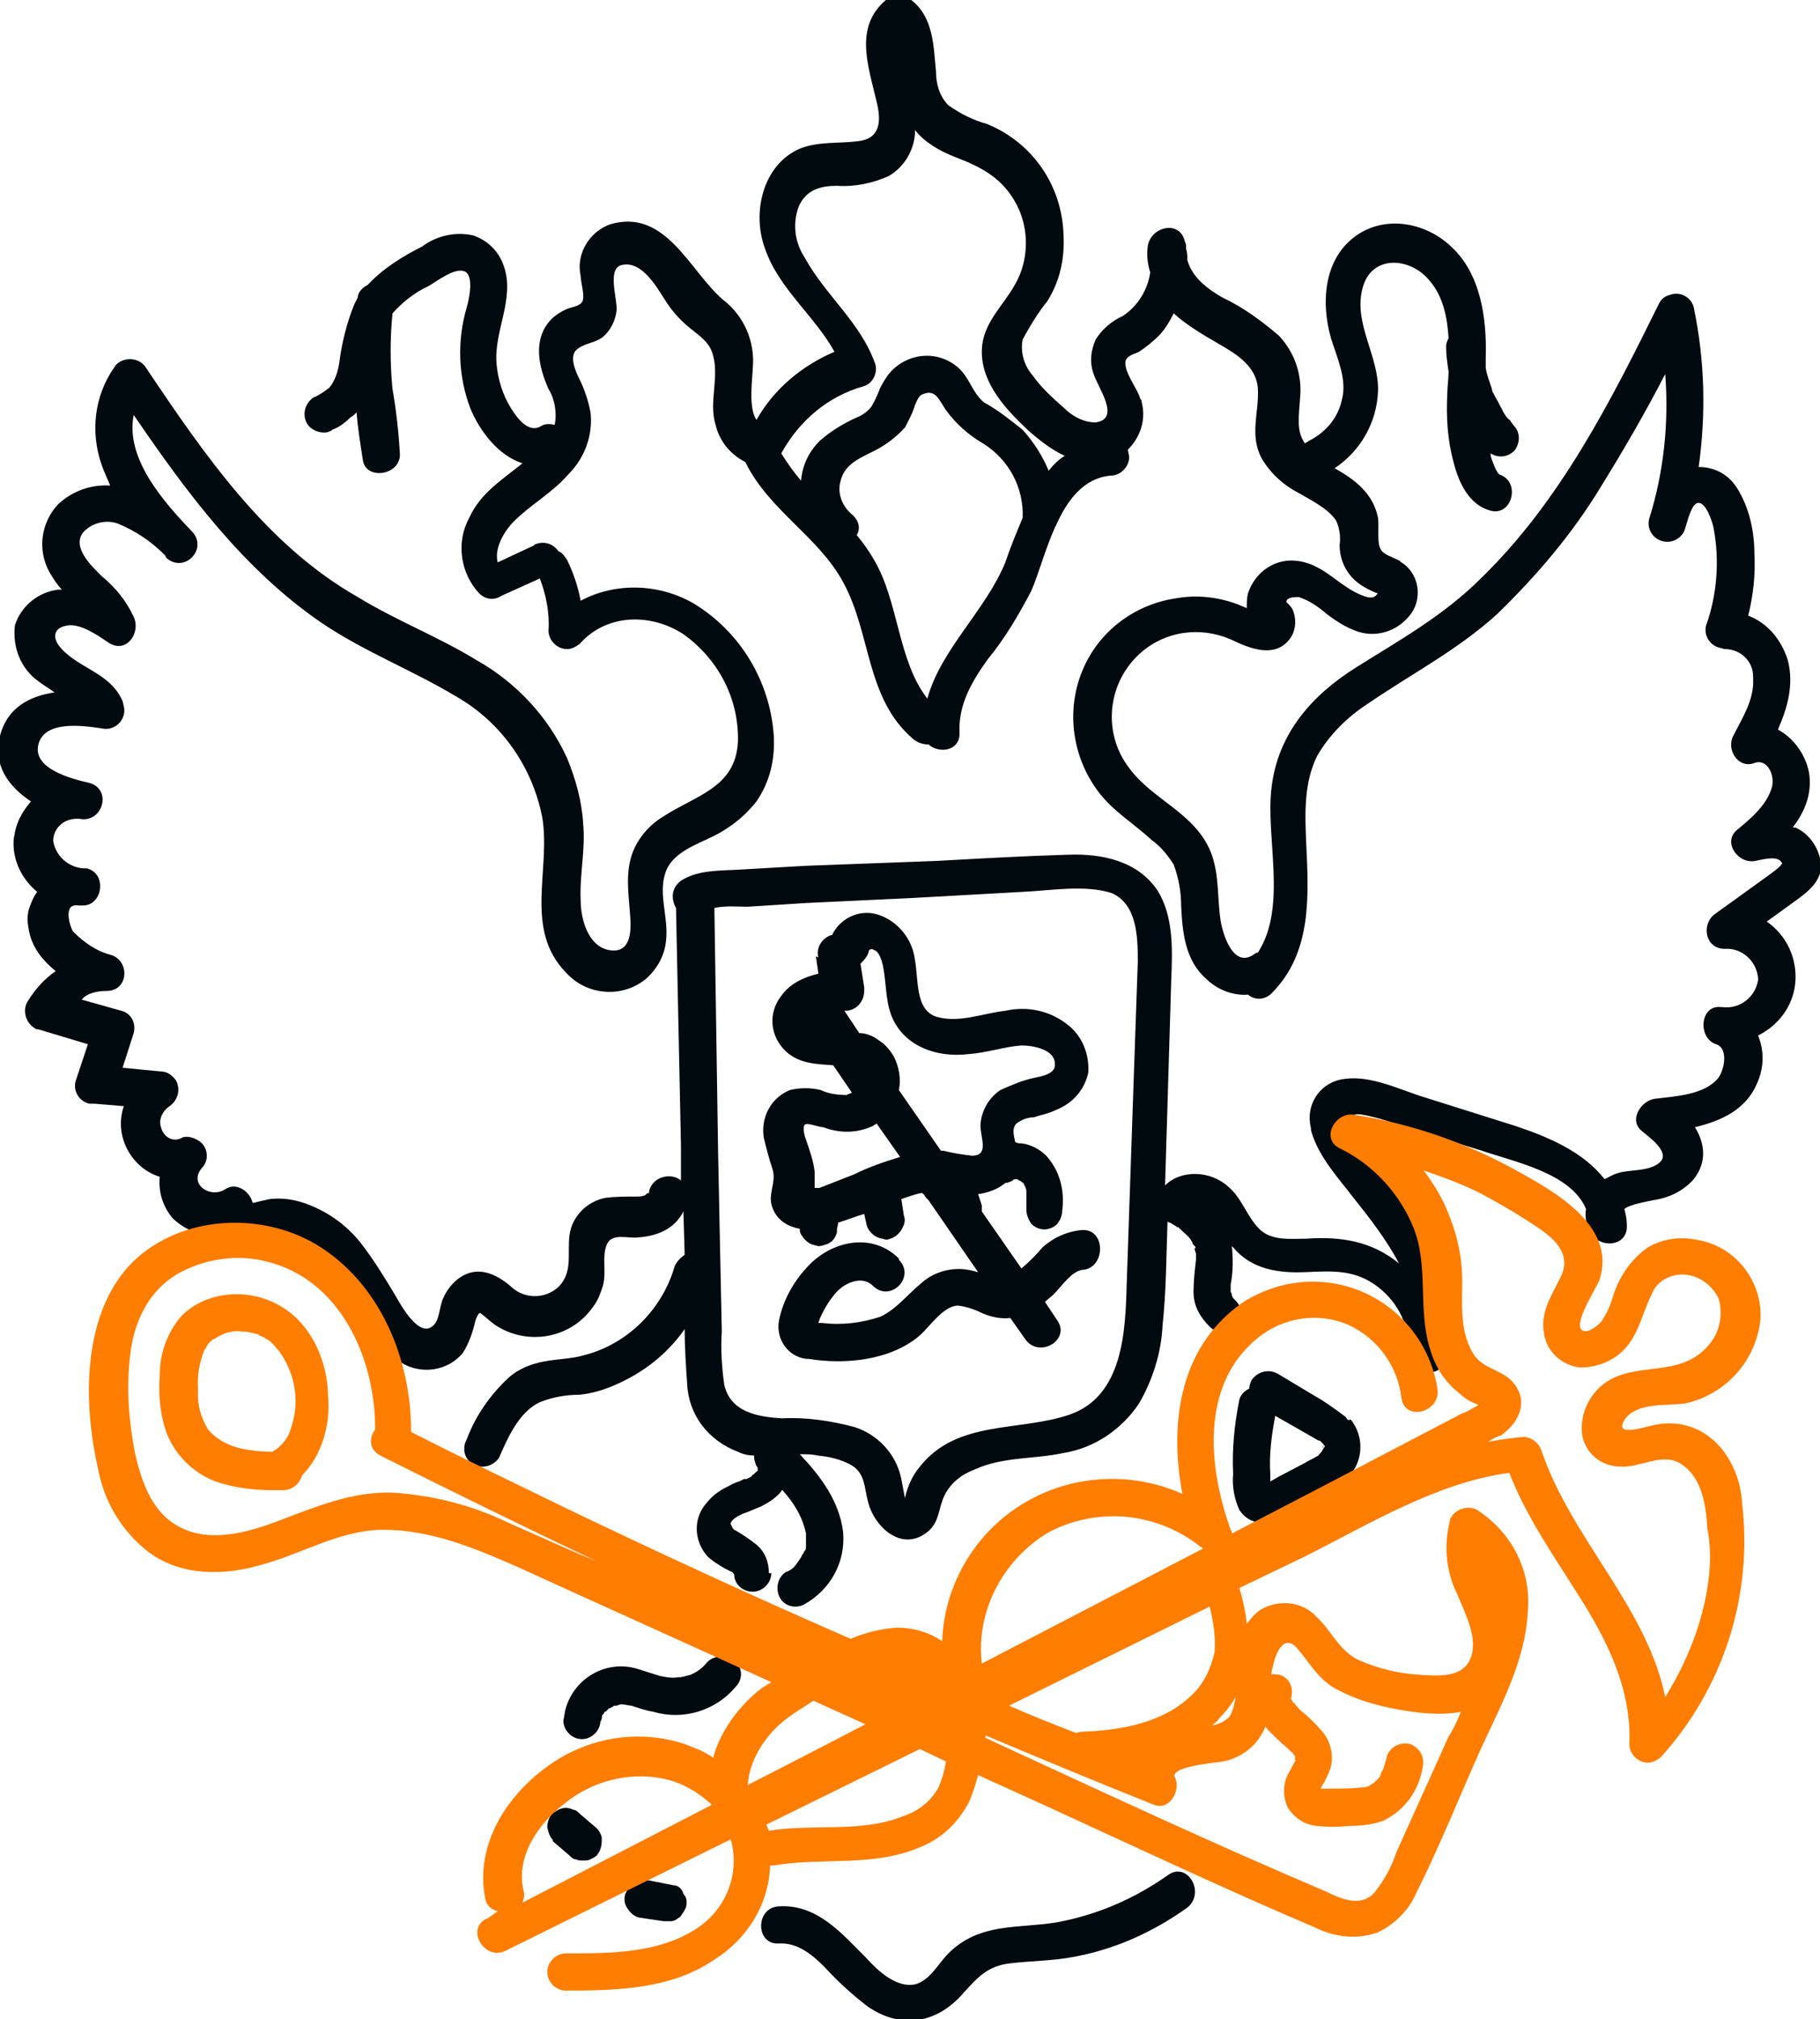
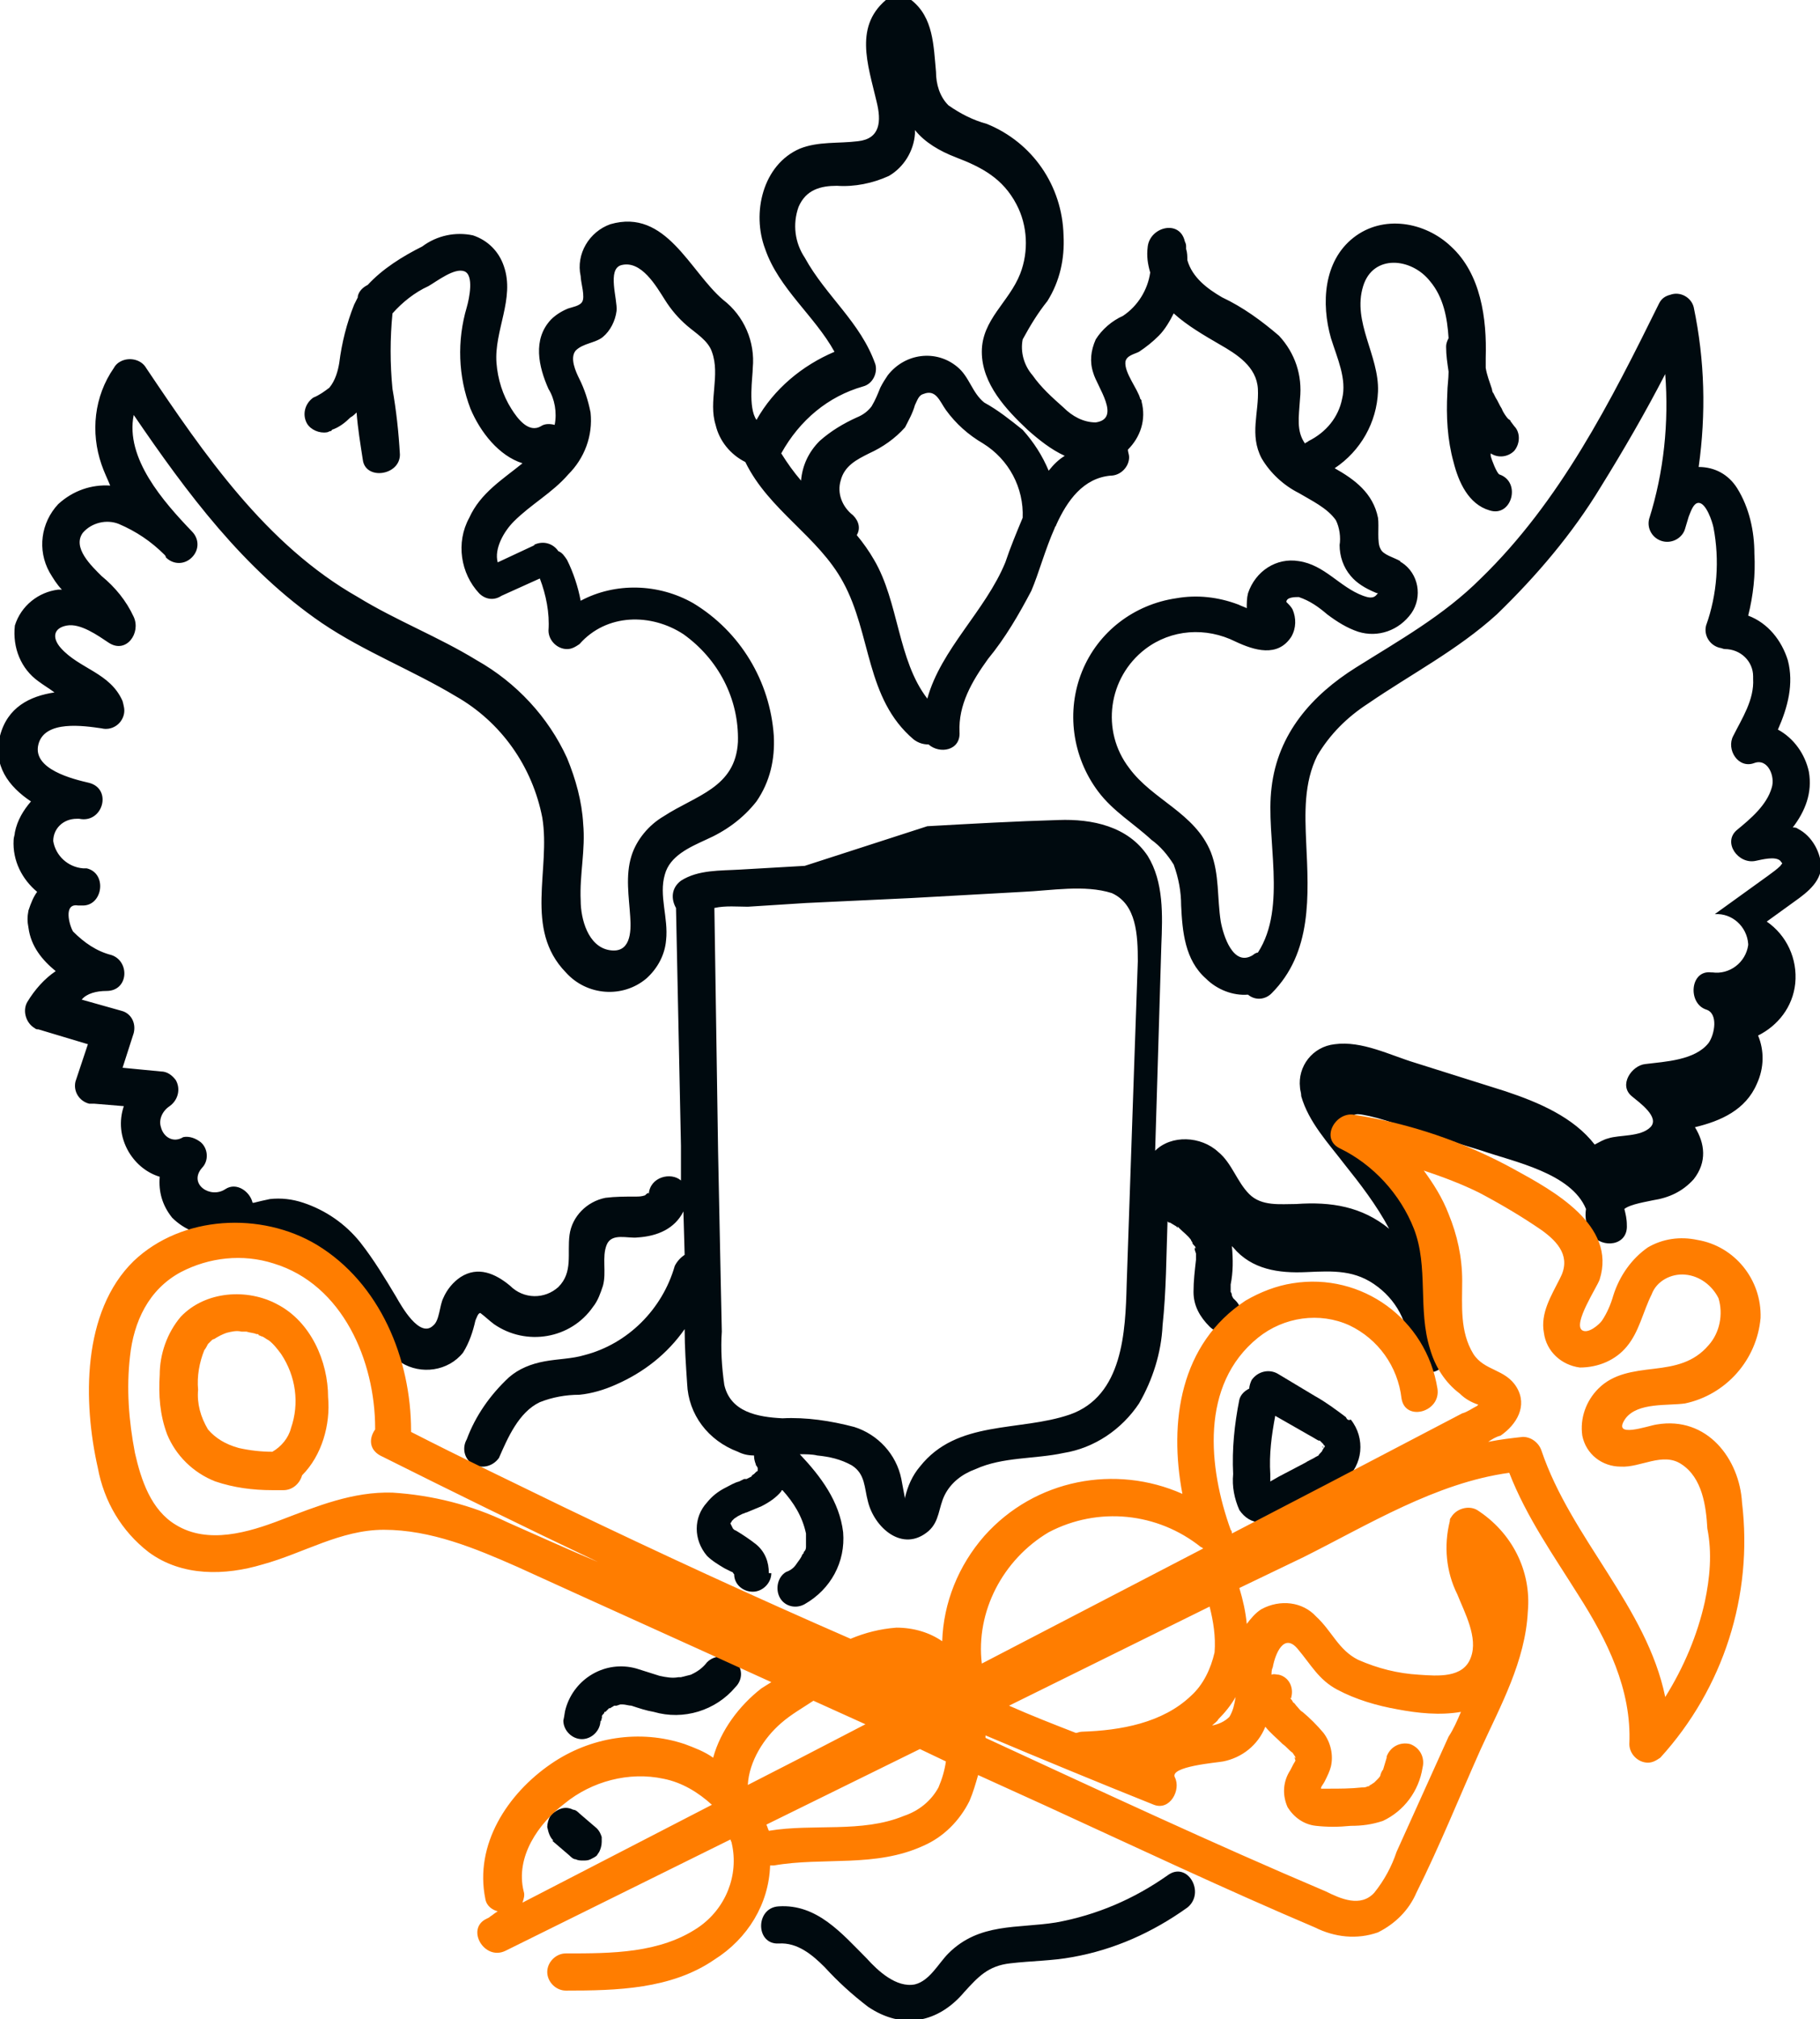
<svg xmlns="http://www.w3.org/2000/svg" id="Слой_1" x="0px" y="0px" viewBox="0 0 147 163" style="enable-background:new 0 0 147 163;" xml:space="preserve">
  <style type="text/css"> .st0{fill:#000A0F;} .st1{fill:#FF7D00;} </style>
  <g>
-     <path class="st0" d="M145.2,66.9c-0.1-0.1-0.3-0.1-0.4-0.1c1-1.3,1.6-2.8,1.3-4.5c-0.3-1.4-1.2-2.7-2.5-3.4 c0.8-1.8,1.3-3.7,0.8-5.6c-0.5-1.6-1.6-3-3.2-3.6c0.4-1.6,0.6-3.3,0.5-5c0-1.8-0.4-3.7-1.4-5.3c-0.7-1.1-1.8-1.7-3.1-1.7 c0.6-4.3,0.5-8.6-0.4-12.9c-0.2-0.8-1.1-1.3-1.9-1c-0.4,0.1-0.7,0.3-0.9,0.7c-3.9,7.9-8,16-14.4,22.2c-3,3-6.6,5-10.1,7.2 s-6.3,5.3-6.8,9.7c-0.5,4,1.3,9.6-1.1,13.3c-0.1,0-0.3,0.1-0.4,0.2c-1.6,1-2.4-1.6-2.6-2.7c-0.3-1.9-0.1-3.8-0.8-5.6 c-1.3-3.2-4.7-4.2-6.6-6.8c-2.3-3-1.7-7.3,1.3-9.6c2.1-1.6,4.9-1.8,7.3-0.6c1.5,0.7,3.4,1.3,4.5-0.4c0.4-0.7,0.4-1.5,0.1-2.2 c-0.1-0.2-0.3-0.4-0.5-0.6c0-0.4,0.7-0.4,1-0.4c0.9,0.3,1.6,0.8,2.3,1.4c0.8,0.6,1.6,1.1,2.5,1.4c1.6,0.5,3.3-0.1,4.3-1.5 c0.9-1.3,0.6-3.2-0.8-4.1c0,0-0.1,0-0.1-0.1c-0.5-0.3-1.4-0.5-1.6-1c-0.3-0.5-0.1-1.8-0.2-2.5c-0.4-2-1.9-3.1-3.5-4 c2.1-1.4,3.4-3.7,3.5-6.2c0.1-2.9-2.1-5.6-1.2-8.5c0.8-2.6,3.9-2.3,5.4-0.4c1.1,1.3,1.4,3,1.5,4.6c-0.1,0.2-0.2,0.4-0.2,0.7h0 c0,0.7,0.1,1.3,0.2,2c0,0.6-0.1,1.2-0.1,1.7c-0.1,1.9,0,3.8,0.5,5.6c0.4,1.6,1.2,3.4,2.9,3.9c1.8,0.6,2.6-2.3,0.8-2.9 c-0.2-0.1-0.6-1.1-0.7-1.5c0-0.1,0-0.1,0-0.2c0.6,0.4,1.4,0.3,1.9-0.2c0.5-0.6,0.5-1.5,0-2l-0.3-0.4c0-0.1-0.1-0.1-0.2-0.2 c-0.1-0.1-0.4-0.5-0.5-0.8c-0.2-0.3-0.3-0.6-0.5-0.9l-0.2-0.4c0,0.1-0.1-0.2-0.1-0.3c-0.2-0.6-0.4-1.1-0.5-1.7c0-0.3,0-0.5,0-0.8 c0.1-3.2-0.4-6.8-2.8-9c-2.1-2-5.5-2.6-7.9-0.7c-2.4,1.9-2.6,5.3-1.8,8.1c0.5,1.6,1.3,3.3,0.9,4.9c-0.3,1.5-1.3,2.7-2.7,3.4 c-0.1,0.1-0.2,0.1-0.3,0.2c-0.7-1-0.5-2.1-0.4-3.6c0.2-1.9-0.4-3.7-1.7-5.1c-1.4-1.2-2.9-2.3-4.6-3.1c-1.2-0.7-2.4-1.6-2.8-3 c0-0.3,0-0.6-0.1-0.9c0-0.1,0-0.1,0-0.2l0,0c0-0.1,0-0.2-0.1-0.4c-0.4-1.8-2.8-1.2-3,0.4c-0.1,0.8,0,1.4,0.2,2.1 c-0.2,1.4-1,2.7-2.2,3.5c-0.9,0.4-1.7,1.1-2.2,1.9c-0.4,0.9-0.5,1.8-0.2,2.7c0.3,1.1,2.3,3.7,0.2,4c-1,0-1.9-0.5-2.6-1.2 c-0.9-0.8-1.8-1.6-2.5-2.6c-0.7-0.8-1-1.9-0.8-2.9c0.6-1.1,1.2-2.1,2-3.1c1-1.6,1.4-3.4,1.3-5.3c-0.1-4-2.5-7.5-6.2-9 c-1.1-0.3-2.1-0.8-3.1-1.5c-0.7-0.7-1-1.7-1-2.7c-0.2-2.1-0.2-4.4-2-5.8c-0.5-0.5-1.2-0.6-1.8-0.2c-2.9,2.2-1.7,5.4-1,8.4 c0.4,1.6,0.3,3-1.5,3.2c-1.6,0.2-3.2,0-4.7,0.6c-3,1.3-3.9,5.2-2.8,8.1c1.1,3.2,4,5.4,5.6,8.3c-2.6,1.1-4.9,3-6.3,5.5 c-0.7-1-0.3-3.5-0.3-4.2c0.2-2.1-0.7-4.2-2.4-5.5c-2.7-2.3-4.6-7.4-9.1-6.1c-1.7,0.6-2.8,2.4-2.4,4.2c0,0.5,0.4,1.7,0.1,2.1 c-0.2,0.3-0.8,0.4-1.1,0.5c-0.5,0.2-1,0.5-1.4,0.9c-1.5,1.6-1,3.8-0.2,5.6c0.5,0.8,0.7,1.9,0.5,2.9c0,0,0,0,0,0 c-0.4-0.1-0.8-0.1-1.1,0.1l0,0c-1,0.6-1.9-0.6-2.4-1.4c-0.7-1.1-1.1-2.4-1.2-3.7c-0.2-2.6,1.5-5.2,0.6-7.8 c-0.4-1.2-1.3-2.1-2.5-2.5c-1.4-0.3-2.9,0-4.1,0.9c-1.6,0.8-3.2,1.8-4.4,3.1c-0.4,0.2-0.7,0.5-0.8,0.9c0,0,0,0.1,0,0.1 c-0.1,0.2-0.2,0.4-0.3,0.6c-0.6,1.5-1,3.1-1.2,4.7c-0.1,0.6-0.3,1.4-0.8,2c-0.4,0.3-0.8,0.6-1.3,0.8c-0.7,0.5-0.9,1.4-0.5,2.1 c0.3,0.5,1,0.8,1.6,0.7c0.1,0,0.2-0.1,0.3-0.1l0,0c0,0,0.1,0,0.1-0.1c0.6-0.2,1.1-0.6,1.5-1c0.2-0.1,0.4-0.3,0.5-0.4 c0.1,1.3,0.3,2.5,0.5,3.8c0.2,1.7,3,1.3,3-0.4c-0.1-1.8-0.3-3.6-0.6-5.3c-0.2-2-0.2-4.1,0-6.1c0.8-0.9,1.8-1.7,2.9-2.2 c0.7-0.4,2.1-1.5,2.9-1.2s0.4,2.2,0.2,2.9c-0.8,2.7-0.7,5.6,0.3,8.2c0.8,1.9,2.3,3.8,4.2,4.4c-1.6,1.3-3.4,2.4-4.3,4.4 c-1.1,2-0.7,4.5,0.8,6.1c0.5,0.5,1.2,0.6,1.8,0.2l3.1-1.4c0.5,1.3,0.8,2.8,0.7,4.2c0,0.8,0.7,1.5,1.5,1.5c0.4,0,0.7-0.2,1-0.4 c2.2-2.5,5.8-2.5,8.4-0.8c2.8,2,4.5,5.2,4.4,8.7c-0.2,3.7-3.4,4.3-6,6c-1.2,0.7-2.2,1.9-2.6,3.2c-0.5,1.6-0.2,3.3-0.1,4.9 c0.1,1.3,0,3-1.7,2.7s-2.3-2.5-2.3-4c-0.1-2.1,0.4-4.1,0.2-6.2c-0.1-1.8-0.6-3.6-1.3-5.3c-1.5-3.3-4.1-6.1-7.3-7.9 c-3.1-1.9-6.5-3.2-9.6-5.1C21.5,44,16.5,36.7,11.8,29.7c-0.4-0.7-1.4-0.9-2.1-0.5c-0.2,0.1-0.4,0.3-0.5,0.5c-1.6,2.3-1.9,5.2-1,7.8 c0.2,0.6,0.5,1.2,0.7,1.7c-1.5-0.1-3,0.4-4.2,1.5c-1.4,1.5-1.7,3.7-0.7,5.5c0.3,0.5,0.6,1,1,1.4c-0.1,0-0.2,0-0.3,0 c-1.6,0.2-3,1.3-3.5,2.9C1,52.3,1.7,54,3.1,55c0.4,0.3,0.9,0.6,1.3,0.9c-2,0.3-3.8,1.2-4.4,3.5c-0.6,2.4,0.7,4.1,2.5,5.3 c-0.6,0.7-1.1,1.5-1.3,2.5c0,0.2-0.1,0.4-0.1,0.6c-0.1,1.7,0.7,3.2,1.9,4.2c-0.3,0.4-0.5,0.9-0.7,1.5c-0.1,0.5-0.1,0.9,0,1.4 c0.2,1.5,1.1,2.6,2.2,3.5c-0.9,0.6-1.7,1.5-2.3,2.5c-0.4,0.7-0.1,1.7,0.6,2.1c0.1,0.1,0.2,0.1,0.3,0.1l4,1.2l-1,3 c-0.2,0.8,0.3,1.6,1.1,1.8c0.1,0,0.2,0,0.4,0l2.4,0.2c-0.4,1.2-0.3,2.5,0.4,3.7c0.6,1,1.5,1.7,2.5,2c-0.1,1.2,0.2,2.3,1,3.3 c1,1,2.3,1.5,3.7,1.4c0.3,0.4,0.7,0.7,1.2,0.9c1,0.2,1.9,0.1,2.8-0.3c1-0.2,2-0.1,2.8,0.4c2,1,3.2,2.9,4.3,4.8 c1,1.6,1.9,3.5,3.7,4.5c1.6,1,3.8,0.7,5-0.8c0.5-0.8,0.8-1.7,1-2.6c0.1-0.2,0.2-0.6,0.4-0.6c0.4,0.3,0.7,0.6,1.1,0.9 c2.6,1.8,6.2,1.2,8-1.4c0.4-0.5,0.6-1.1,0.8-1.7c0.3-1.1-0.1-2.3,0.3-3.3s1.7-0.5,2.5-0.6c1.6-0.1,3-0.7,3.7-2.1l0.1,3.5 c-0.3,0.2-0.6,0.5-0.8,0.9c-1,3.5-3.8,6.3-7.3,7.2c-1,0.3-2.1,0.3-3.2,0.5c-1.1,0.2-2.1,0.6-2.9,1.3c-1.5,1.4-2.7,3.1-3.4,5 c-0.4,0.7-0.2,1.6,0.5,2c0.7,0.4,1.6,0.2,2.1-0.5l0,0c0.7-1.6,1.6-3.7,3.3-4.5c1-0.4,2.1-0.6,3.2-0.6c1-0.1,2-0.4,2.9-0.8 c2.3-1,4.2-2.5,5.6-4.5c0,1.5,0.1,2.9,0.2,4.4c0.1,2.5,1.7,4.6,4.1,5.5c0.4,0.2,0.8,0.3,1.3,0.3c0,0.3,0.1,0.7,0.3,1c0,0,0,0,0,0 c0,0,0,0,0,0c0,0,0,0,0,0c0,0,0,0,0,0c0,0,0,0,0,0c0,0,0,0,0,0c0,0,0,0,0,0c0,0,0,0,0,0v0.1c0,0.1,0,0.1,0,0.1c0,0,0,0,0,0 c0,0.1-0.1,0.1-0.1,0.1c-0.1,0.1-0.1,0.1-0.2,0.2c0,0-0.2,0.1-0.2,0.2l-0.4,0.2c0,0-0.1,0-0.1,0c0,0-0.1,0-0.1,0l-0.4,0.2 c-0.4,0.1-0.7,0.3-1.1,0.5c-0.6,0.3-1.1,0.7-1.5,1.2c-1.1,1.2-1.1,3,0,4.3c0.4,0.4,0.9,0.7,1.4,1l0.4,0.2l0.2,0.1 c0.1,0,0.1,0.1,0.2,0.2c0,0,0,0,0,0c0,0.8,0.7,1.4,1.5,1.4c0.8,0,1.5-0.7,1.5-1.5l-0.2,0c0-0.9-0.3-1.7-1-2.3 c-0.5-0.4-1.1-0.8-1.6-1.1l-0.2-0.1l-0.1-0.1L59,123c0-0.1,0.1-0.1,0.1-0.2c0,0,0.1-0.1,0.2-0.2l0.3-0.2l0.4-0.2 c0.1,0,0.2-0.1,0.3-0.1l1.2-0.5c0.6-0.3,1.2-0.7,1.6-1.2c0,0,0-0.1,0.1-0.1c0.9,1,1.6,2.1,1.9,3.5c0,0,0,0,0,0c0,0,0,0,0,0.1 c0,0.1,0,0.2,0,0.3s0,0.2,0,0.3c0,0.1,0,0.2,0,0.2c0-0.1,0,0.2,0,0.2c0,0,0,0.2-0.1,0.3c-0.1,0.1-0.1,0.2-0.1,0.2 c0,0-0.1,0.1-0.1,0.1c-0.1,0.3-0.3,0.5-0.5,0.8c-0.2,0.3-0.5,0.5-0.8,0.6c-0.7,0.4-0.9,1.4-0.5,2.1c0.4,0.7,1.3,0.9,2,0.5 c2.1-1.2,3.3-3.4,3.1-5.8c-0.3-2.5-1.8-4.5-3.5-6.3c0.5,0,1,0,1.4,0.1c1,0.1,1.9,0.3,2.8,0.8c1.1,0.7,1,1.8,1.3,2.9 c0.5,2.1,2.8,4.2,4.9,2.4c0.9-0.8,0.8-1.9,1.3-2.9c0.5-1,1.4-1.7,2.5-2.1c2.2-1,4.8-0.8,7.1-1.3c2.5-0.4,4.7-1.9,6.1-4 c1.1-1.9,1.8-4.1,1.9-6.3c0.3-2.8,0.3-5.6,0.4-8.4c0,0,0.1,0.1,0.1,0.1l0.1,0l0.5,0.3c0.1,0.1,0.2,0.2,0.1,0l0.2,0.2 c0.3,0.3,0.6,0.5,0.9,0.9c0,0.1,0.2,0.3,0,0c0,0.1,0.1,0.1,0.1,0.2c0,0.1,0.1,0.2,0.2,0.3s0.1,0.3,0,0.1l0,0.2l0.1,0.3 c0,0.1,0,0.1,0,0.1c0,0,0,0.3,0,0.4c-0.1,0.9-0.2,1.7-0.2,2.6c0,1.1,0.5,2,1.3,2.8c0.6,0.6,1.5,0.6,2.1,0c0.6-0.6,0.6-1.5,0-2.1 c-0.1-0.1-0.1-0.1-0.2-0.2l-0.1-0.2c0,0,0-0.2-0.1-0.3c0-0.2,0-0.4,0-0.6c0.2-1,0.2-2,0.1-3.1c0,0,0.1,0.1,0.1,0.1 c1.5,1.8,3.7,2.1,5.9,2s4-0.2,5.8,1.2c1.7,1.3,2.6,3.3,2.5,5.4c-0.1,1.4,2.2,2.1,2.8,0.8c1.6-3.5,0.9-7.3-1-10.5 c-1-1.6-2.1-3.2-3.3-4.6c-0.6-0.7-1.2-1.5-1.7-2.2c-0.4-0.6-1.4-1.7-1.4-2.4s0.8-0.4,1.4-0.3c0.9,0.2,1.8,0.5,2.6,0.8l6.5,2 c2.6,0.9,7.2,1.8,8.4,4.7c-0.1,0.7,0,1.4,0.5,2.1c0.8,1.1,2.9,0.9,2.8-0.8c0-0.5-0.1-0.9-0.2-1.3c0.5-0.4,1.9-0.6,2.3-0.7 c1.3-0.2,2.4-0.7,3.3-1.7c1.1-1.4,0.9-2.9,0.1-4.2c2.1-0.5,4.1-1.4,5-3.5c0.6-1.3,0.6-2.7,0.1-3.9c1.6-0.8,2.8-2.3,3-4.2 c0.2-2-0.7-3.9-2.3-5l1.8-1.3c1.1-0.8,2.4-1.6,2.6-3C147.1,68.9,146.4,67.5,145.2,66.9z M58.9,123.2L58.9,123.2 C59,123.3,59,123.3,58.9,123.2C58.9,123.2,58.9,123.2,58.9,123.2z M59,126.7C59,126.6,59,126.6,59,126.7L59,126.7z M61,118.6 C60.9,118.7,60.9,118.7,61,118.6L61,118.6z M99.4,104.7C99.4,104.8,99.4,104.8,99.4,104.7L99.4,104.7z M69.7,31.2 c0.8-0.2,1.2-1.1,1-1.8c-1.2-3.4-4-5.5-5.7-8.6c-0.8-1.2-1-2.7-0.5-4.1c0.6-1.4,1.8-1.7,3.1-1.7c1.4,0.1,2.9-0.2,4.2-0.8 c1.2-0.7,2-2,2.1-3.4c0-0.1,0-0.2,0-0.3c0.8,1,2,1.7,3.3,2.2c2.1,0.8,3.8,1.7,4.9,3.8c0.9,1.7,1,3.8,0.3,5.6 c-0.9,2.3-3.1,3.7-3.1,6.3c0,2.6,2,4.7,3.7,6.3c0.9,0.8,1.9,1.6,3,2.1c-0.5,0.3-0.9,0.7-1.3,1.2c-0.5-1.2-1.2-2.3-2.1-3.3 c-1-0.8-2-1.6-3.1-2.2c-1-0.8-1.2-2.1-2.2-2.9c-1.7-1.4-4.2-1.1-5.6,0.7c-0.2,0.3-0.4,0.6-0.6,1c-0.2,0.5-0.4,1-0.7,1.5 c-0.3,0.4-0.7,0.7-1.2,0.9c-1.1,0.5-2.1,1.1-3,1.9c-0.9,0.9-1.4,2-1.5,3.2c-0.6-0.7-1.1-1.4-1.6-2.2C64.6,33.9,66.9,32,69.7,31.2z M74.9,56.4c-2.4-3.1-2.3-7.8-4.3-11.2c-0.4-0.7-0.9-1.4-1.4-2c0.3-0.5,0.2-1.1-0.3-1.6l0,0c-0.9-0.7-1.3-1.8-1-2.8 c0.3-1.2,1.3-1.7,2.3-2.2c1.1-0.5,2.1-1.2,2.9-2.1c0.3-0.6,0.6-1.1,0.8-1.8c0.2-0.4,0.3-0.8,0.7-0.9c1-0.4,1.3,0.6,1.8,1.3 c0.8,1.1,1.8,2,3,2.7c2.1,1.3,3.3,3.6,3.2,6c0,0,0,0,0,0c-0.5,1.2-1,2.4-1.4,3.6C79.6,49.3,76,52.4,74.9,56.4z M91.9,77.6 c-0.1,2.9-0.2,5.8-0.3,8.6c-0.2,5.8-0.4,11.6-0.6,17.5c-0.1,3.8-0.3,9-4.6,10.5c-4.1,1.4-9.1,0.4-12.1,4.2c-0.6,0.7-1,1.6-1.2,2.5 c0,0,0,0,0,0.1c-0.1-0.5-0.2-1.1-0.3-1.6c-0.4-2-1.9-3.6-3.8-4.2c-1.9-0.5-3.9-0.8-5.8-0.7c-2-0.1-4.2-0.5-4.7-2.7 c-0.2-1.4-0.3-2.9-0.2-4.3l-0.1-4.7L58,93l-0.3-19.7c0.9-0.2,1.9-0.1,2.7-0.1l4.7-0.3l8.5-0.4l9-0.5c2.3-0.1,5-0.6,7.2,0.1 C91.8,73,91.9,75.5,91.9,77.6z M143.8,69.9c-0.3,0.3-0.6,0.5-1,0.8l-4.3,3.1c-1.1,0.8-0.8,2.8,0.8,2.8c1.4-0.1,2.6,1,2.7,2.4 c0,0,0,0.1,0,0.1c-0.2,1.4-1.5,2.4-2.9,2.2c0,0,0,0-0.1,0c-1.7-0.2-1.9,2.5-0.4,3c1,0.3,0.7,2,0.2,2.7c-1.1,1.4-3.5,1.5-5.1,1.7 c-1.1,0.1-2.2,1.7-1.1,2.6c0.6,0.5,2.3,1.7,1.5,2.5s-2.5,0.6-3.4,0.9c-0.4,0.1-0.7,0.3-1.1,0.5c-1.7-2.2-4.5-3.4-7.2-4.3l-7.3-2.3 c-2-0.6-4.3-1.8-6.5-1.5c-1.8,0.2-3,1.8-2.8,3.5c0,0.2,0.1,0.4,0.1,0.7c0.6,2.1,2.2,3.8,3.5,5.5c1.2,1.5,2.6,3.3,3.6,5.2 c-2.2-1.8-4.7-2.2-7.5-2c-1.3,0-2.8,0.2-3.8-0.8s-1.4-2.5-2.5-3.4c-1.4-1.3-3.8-1.4-5.1-0.1l0.2-6.6l0.3-10 c0.1-2.4,0.2-5.1-1.1-7.2c-1.6-2.4-4.5-3-7.2-2.9c-3.5,0.1-7,0.3-10.6,0.5L65,69.9l-5.2,0.3c-1.6,0.1-3.4,0-4.8,0.9 c-0.8,0.6-0.8,1.5-0.4,2.2L55,92.5l0,2.8c-0.8-0.7-2.5-0.3-2.6,1.1c0-0.2-0.2,0-0.3,0.1c-0.3,0.1-0.5,0.1-0.8,0.1 c-0.8,0-1.6,0-2.4,0.1c-1.5,0.3-2.7,1.5-2.9,3c-0.2,1.5,0.3,3-0.9,4.2c-1.1,1-2.8,1-3.9-0.1c-1.2-1-2.6-1.6-4-0.7 c-0.6,0.4-1.1,1-1.4,1.7c-0.3,0.6-0.3,1.8-0.8,2.2c-1.1,1.1-2.6-1.6-3-2.3c-0.9-1.5-1.8-3-2.9-4.4c-1.2-1.5-2.8-2.6-4.6-3.2 c-0.9-0.3-1.8-0.4-2.7-0.3c-0.5,0.1-0.9,0.2-1.3,0.3c0,0-0.1,0-0.1,0c-0.2-0.9-1.3-1.7-2.2-1.1c-1.2,0.8-3-0.4-1.9-1.7 c0.6-0.6,0.5-1.6-0.1-2.1c-0.4-0.3-0.9-0.5-1.4-0.4C14,92.3,13.2,91.8,13,91c-0.2-0.6,0.1-1.3,0.7-1.7c0.7-0.5,0.9-1.4,0.5-2.1 c-0.3-0.4-0.7-0.7-1.2-0.7l-3.1-0.3l0.9-2.8c0.2-0.8-0.2-1.6-1-1.8l-3.2-0.9C7,80.2,7.8,80,8.6,80c1.8,0,1.9-2.4,0.4-2.9 c-1.2-0.3-2.2-1-3.1-1.9c-0.3-0.5-0.8-2.3,0.4-2.1l0,0c0.1,0,0.2,0,0.3,0c1.7,0.1,2.1-2.6,0.4-3c-0.1,0-0.2,0-0.3,0 c-1.2-0.1-2.2-1-2.4-2.2c0-1,0.8-1.8,1.9-1.8c0.1,0,0.1,0,0.2,0c1.9,0.4,2.7-2.4,0.8-2.9c-1.3-0.3-4.6-1.1-4.1-3.1 c0.5-2,3.7-1.5,5.1-1.3c0.8,0.2,1.6-0.3,1.8-1.1c0.1-0.4,0-0.7-0.1-1.1c-1-2.3-3.5-2.6-5-4.3c-0.7-0.8-0.6-1.6,0.5-1.8 s2.5,0.8,3.4,1.4c1.4,0.9,2.6-0.8,2-2.1c-0.6-1.3-1.5-2.4-2.6-3.3c-0.8-0.8-2.4-2.3-1.5-3.5c0.7-0.8,1.9-1.1,2.9-0.7 c1.4,0.6,2.6,1.4,3.7,2.5c0,0,0.1,0.1,0.1,0.2l0,0c0,0,0,0,0,0c0.6,0.6,1.5,0.6,2.1,0s0.6-1.5,0-2.1c-2.3-2.4-5.4-5.9-4.7-9.4 c4.3,6.3,8.9,12.5,15.2,16.8c3.4,2.3,7.3,3.8,10.8,5.9c3.7,2.1,6.2,5.7,7,9.8c0.7,4.2-1.5,9,1.9,12.5c1.7,1.9,4.6,2.1,6.5,0.5 c0.9-0.8,1.5-1.9,1.6-3.1c0.2-1.8-0.6-3.6-0.1-5.3c0.4-1.5,2-2.2,3.3-2.8c1.6-0.7,3-1.7,4.1-3.1c1.1-1.6,1.5-3.4,1.4-5.3 c-0.3-4.4-2.7-8.4-6.5-10.7c-2.8-1.6-6.3-1.7-9.1-0.2c-0.2-1.1-0.6-2.3-1.1-3.3c-0.2-0.3-0.4-0.6-0.7-0.7c-0.4-0.6-1.2-0.9-2-0.5 l0.1,0l-3,1.4c-0.3-1.1,0.5-2.5,1.3-3.3c1.4-1.4,3.1-2.3,4.4-3.8c1.3-1.3,2-3.1,1.8-5c-0.2-1-0.5-1.9-0.9-2.7 c-0.3-0.6-0.8-1.7-0.3-2.3c0.6-0.6,1.6-0.6,2.2-1.1c0.6-0.5,1-1.3,1.1-2.1c0.1-0.9-0.8-3.4,0.4-3.7c1.6-0.4,2.8,1.7,3.5,2.8 c0.5,0.8,1.1,1.5,1.8,2.1c0.7,0.6,1.7,1.2,2,2.1c0.7,1.9-0.3,4,0.3,5.9c0.3,1.3,1.2,2.4,2.4,3c1.9,3.9,5.9,6,7.9,9.7 c2.3,4.2,1.8,9.4,5.7,12.7c0.4,0.3,0.8,0.4,1.2,0.4c0.9,0.8,2.6,0.5,2.5-1c-0.1-2.2,1-4.1,2.3-5.9c1.4-1.7,2.5-3.6,3.5-5.5 c0.6-1.4,1.1-3.3,1.9-5.1c0-0.1,0.1-0.1,0.1-0.2c0.9-2,2.2-3.8,4.4-4c0.8,0,1.5-0.7,1.5-1.5c0-0.2-0.1-0.4-0.1-0.6 c1-1,1.5-2.4,1.1-3.9c0-0.1,0-0.1-0.1-0.2c-0.2-0.8-1.3-2.1-1.2-3c0.1-0.5,0.7-0.6,1.1-0.8c0.6-0.4,1.1-0.8,1.6-1.3 c0.5-0.5,0.9-1.2,1.2-1.8c1.1,1,2.5,1.8,3.7,2.5c1.4,0.8,3,1.8,3.1,3.6c0.1,1.9-0.7,3.7,0.3,5.6c0.7,1.2,1.8,2.2,3,2.8 c1,0.6,2.3,1.2,3,2.2c0.3,0.6,0.4,1.4,0.3,2c0,0.9,0.3,1.8,0.9,2.5c0.5,0.6,1.2,1,1.9,1.3c0,0,0.2,0.1,0.3,0.1c0,0,0,0-0.1,0.1 c-0.3,0.4-0.8,0.2-1.1,0.1c-1.9-0.7-3.1-2.5-5.2-2.8c-1.8-0.3-3.5,0.8-4.1,2.6c-0.1,0.4-0.1,0.8-0.1,1.2c-0.2-0.1-0.5-0.2-0.7-0.3 c-1.6-0.6-3.3-0.8-5-0.5c-3.4,0.5-6.3,2.7-7.6,5.9c-1.3,3.2-0.8,6.9,1.3,9.7c1.2,1.6,2.9,2.6,4.3,3.9c0.7,0.5,1.3,1.2,1.8,2 c0.4,1.1,0.6,2.2,0.6,3.3c0.1,2.1,0.3,4.4,2,5.9c0.9,0.9,2.2,1.4,3.4,1.3c0.6,0.5,1.4,0.4,1.9-0.1l0,0c3.3-3.3,3-7.9,2.8-12.2 c-0.1-2.3-0.2-4.8,0.9-7c1-1.7,2.4-3.1,4.1-4.2c3.5-2.4,7.2-4.3,10.4-7.2c3.2-3.1,6.1-6.5,8.4-10.3c1.8-2.9,3.6-6,5.2-9.1 c0.3,3.9-0.1,7.9-1.3,11.7l0,0c0,0,0,0,0,0c-0.2,0.8,0.3,1.6,1.1,1.8c0.8,0.2,1.6-0.3,1.8-1c0.1-0.3,0.2-0.7,0.3-1 c0.2-0.5,0.4-1.1,0.8-1.1c0.6,0,1.1,1.5,1.2,2c0.5,2.6,0.3,5.4-0.6,7.9c-0.2,0.8,0.3,1.6,1.1,1.8c0.1,0,0.3,0.1,0.4,0.1 c1.3,0,2.3,1,2.3,2.2c0,0.1,0,0.1,0,0.2c0.1,1.7-0.9,3.2-1.6,4.6c-0.6,1.1,0.4,2.7,1.7,2.2c1.1-0.4,1.7,1.1,1.4,2 c-0.4,1.4-1.7,2.5-2.8,3.4c-1.2,1,0.1,2.8,1.5,2.5c0.5-0.1,1.6-0.4,2,0C144,69.8,144,69.6,143.8,69.9z" />
+     <path class="st0" d="M145.2,66.9c-0.1-0.1-0.3-0.1-0.4-0.1c1-1.3,1.6-2.8,1.3-4.5c-0.3-1.4-1.2-2.7-2.5-3.4 c0.8-1.8,1.3-3.7,0.8-5.6c-0.5-1.6-1.6-3-3.2-3.6c0.4-1.6,0.6-3.3,0.5-5c0-1.8-0.4-3.7-1.4-5.3c-0.7-1.1-1.8-1.7-3.1-1.7 c0.6-4.3,0.5-8.6-0.4-12.9c-0.2-0.8-1.1-1.3-1.9-1c-0.4,0.1-0.7,0.3-0.9,0.7c-3.9,7.9-8,16-14.4,22.2c-3,3-6.6,5-10.1,7.2 s-6.3,5.3-6.8,9.7c-0.5,4,1.3,9.6-1.1,13.3c-0.1,0-0.3,0.1-0.4,0.2c-1.6,1-2.4-1.6-2.6-2.7c-0.3-1.9-0.1-3.8-0.8-5.6 c-1.3-3.2-4.7-4.2-6.6-6.8c-2.3-3-1.7-7.3,1.3-9.6c2.1-1.6,4.9-1.8,7.3-0.6c1.5,0.7,3.4,1.3,4.5-0.4c0.4-0.7,0.4-1.5,0.1-2.2 c-0.1-0.2-0.3-0.4-0.5-0.6c0-0.4,0.7-0.4,1-0.4c0.9,0.3,1.6,0.8,2.3,1.4c0.8,0.6,1.6,1.1,2.5,1.4c1.6,0.5,3.3-0.1,4.3-1.5 c0.9-1.3,0.6-3.2-0.8-4.1c0,0-0.1,0-0.1-0.1c-0.5-0.3-1.4-0.5-1.6-1c-0.3-0.5-0.1-1.8-0.2-2.5c-0.4-2-1.9-3.1-3.5-4 c2.1-1.4,3.4-3.7,3.5-6.2c0.1-2.9-2.1-5.6-1.2-8.5c0.8-2.6,3.9-2.3,5.4-0.4c1.1,1.3,1.4,3,1.5,4.6c-0.1,0.2-0.2,0.4-0.2,0.7h0 c0,0.7,0.1,1.3,0.2,2c0,0.6-0.1,1.2-0.1,1.7c-0.1,1.9,0,3.8,0.5,5.6c0.4,1.6,1.2,3.4,2.9,3.9c1.8,0.6,2.6-2.3,0.8-2.9 c-0.2-0.1-0.6-1.1-0.7-1.5c0-0.1,0-0.1,0-0.2c0.6,0.4,1.4,0.3,1.9-0.2c0.5-0.6,0.5-1.5,0-2l-0.3-0.4c0-0.1-0.1-0.1-0.2-0.2 c-0.1-0.1-0.4-0.5-0.5-0.8c-0.2-0.3-0.3-0.6-0.5-0.9l-0.2-0.4c0,0.1-0.1-0.2-0.1-0.3c-0.2-0.6-0.4-1.1-0.5-1.7c0-0.3,0-0.5,0-0.8 c0.1-3.2-0.4-6.8-2.8-9c-2.1-2-5.5-2.6-7.9-0.7c-2.4,1.9-2.6,5.3-1.8,8.1c0.5,1.6,1.3,3.3,0.9,4.9c-0.3,1.5-1.3,2.7-2.7,3.4 c-0.1,0.1-0.2,0.1-0.3,0.2c-0.7-1-0.5-2.1-0.4-3.6c0.2-1.9-0.4-3.7-1.7-5.1c-1.4-1.2-2.9-2.3-4.6-3.1c-1.2-0.7-2.4-1.6-2.8-3 c0-0.3,0-0.6-0.1-0.9c0-0.1,0-0.1,0-0.2l0,0c0-0.1,0-0.2-0.1-0.4c-0.4-1.8-2.8-1.2-3,0.4c-0.1,0.8,0,1.4,0.2,2.1 c-0.2,1.4-1,2.7-2.2,3.5c-0.9,0.4-1.7,1.1-2.2,1.9c-0.4,0.9-0.5,1.8-0.2,2.7c0.3,1.1,2.3,3.7,0.2,4c-1,0-1.9-0.5-2.6-1.2 c-0.9-0.8-1.8-1.6-2.5-2.6c-0.7-0.8-1-1.9-0.8-2.9c0.6-1.1,1.2-2.1,2-3.1c1-1.6,1.4-3.4,1.3-5.3c-0.1-4-2.5-7.5-6.2-9 c-1.1-0.3-2.1-0.8-3.1-1.5c-0.7-0.7-1-1.7-1-2.7c-0.2-2.1-0.2-4.4-2-5.8c-0.5-0.5-1.2-0.6-1.8-0.2c-2.9,2.2-1.7,5.4-1,8.4 c0.4,1.6,0.3,3-1.5,3.2c-1.6,0.2-3.2,0-4.7,0.6c-3,1.3-3.9,5.2-2.8,8.1c1.1,3.2,4,5.4,5.6,8.3c-2.6,1.1-4.9,3-6.3,5.5 c-0.7-1-0.3-3.5-0.3-4.2c0.2-2.1-0.7-4.2-2.4-5.5c-2.7-2.3-4.6-7.4-9.1-6.1c-1.7,0.6-2.8,2.4-2.4,4.2c0,0.5,0.4,1.7,0.1,2.1 c-0.2,0.3-0.8,0.4-1.1,0.5c-0.5,0.2-1,0.5-1.4,0.9c-1.5,1.6-1,3.8-0.2,5.6c0.5,0.8,0.7,1.9,0.5,2.9c0,0,0,0,0,0 c-0.4-0.1-0.8-0.1-1.1,0.1l0,0c-1,0.6-1.9-0.6-2.4-1.4c-0.7-1.1-1.1-2.4-1.2-3.7c-0.2-2.6,1.5-5.2,0.6-7.8 c-0.4-1.2-1.3-2.1-2.5-2.5c-1.4-0.3-2.9,0-4.1,0.9c-1.6,0.8-3.2,1.8-4.4,3.1c-0.4,0.2-0.7,0.5-0.8,0.9c0,0,0,0.1,0,0.1 c-0.1,0.2-0.2,0.4-0.3,0.6c-0.6,1.5-1,3.1-1.2,4.7c-0.1,0.6-0.3,1.4-0.8,2c-0.4,0.3-0.8,0.6-1.3,0.8c-0.7,0.5-0.9,1.4-0.5,2.1 c0.3,0.5,1,0.8,1.6,0.7c0.1,0,0.2-0.1,0.3-0.1l0,0c0,0,0.1,0,0.1-0.1c0.6-0.2,1.1-0.6,1.5-1c0.2-0.1,0.4-0.3,0.5-0.4 c0.1,1.3,0.3,2.5,0.5,3.8c0.2,1.7,3,1.3,3-0.4c-0.1-1.8-0.3-3.6-0.6-5.3c-0.2-2-0.2-4.1,0-6.1c0.8-0.9,1.8-1.7,2.9-2.2 c0.7-0.4,2.1-1.5,2.9-1.2s0.4,2.2,0.2,2.9c-0.8,2.7-0.7,5.6,0.3,8.2c0.8,1.9,2.3,3.8,4.2,4.4c-1.6,1.3-3.4,2.4-4.3,4.4 c-1.1,2-0.7,4.5,0.8,6.1c0.5,0.5,1.2,0.6,1.8,0.2l3.1-1.4c0.5,1.3,0.8,2.8,0.7,4.2c0,0.8,0.7,1.5,1.5,1.5c0.4,0,0.7-0.2,1-0.4 c2.2-2.5,5.8-2.5,8.4-0.8c2.8,2,4.5,5.2,4.4,8.7c-0.2,3.7-3.4,4.3-6,6c-1.2,0.7-2.2,1.9-2.6,3.2c-0.5,1.6-0.2,3.3-0.1,4.9 c0.1,1.3,0,3-1.7,2.7s-2.3-2.5-2.3-4c-0.1-2.1,0.4-4.1,0.2-6.2c-0.1-1.8-0.6-3.6-1.3-5.3c-1.5-3.3-4.1-6.1-7.3-7.9 c-3.1-1.9-6.5-3.2-9.6-5.1C21.5,44,16.5,36.7,11.8,29.7c-0.4-0.7-1.4-0.9-2.1-0.5c-0.2,0.1-0.4,0.3-0.5,0.5c-1.6,2.3-1.9,5.2-1,7.8 c0.2,0.6,0.5,1.2,0.7,1.7c-1.5-0.1-3,0.4-4.2,1.5c-1.4,1.5-1.7,3.7-0.7,5.5c0.3,0.5,0.6,1,1,1.4c-0.1,0-0.2,0-0.3,0 c-1.6,0.2-3,1.3-3.5,2.9C1,52.3,1.7,54,3.1,55c0.4,0.3,0.9,0.6,1.3,0.9c-2,0.3-3.8,1.2-4.4,3.5c-0.6,2.4,0.7,4.1,2.5,5.3 c-0.6,0.7-1.1,1.5-1.3,2.5c0,0.2-0.1,0.4-0.1,0.6c-0.1,1.7,0.7,3.2,1.9,4.2c-0.3,0.4-0.5,0.9-0.7,1.5c-0.1,0.5-0.1,0.9,0,1.4 c0.2,1.5,1.1,2.6,2.2,3.5c-0.9,0.6-1.7,1.5-2.3,2.5c-0.4,0.7-0.1,1.7,0.6,2.1c0.1,0.1,0.2,0.1,0.3,0.1l4,1.2l-1,3 c-0.2,0.8,0.3,1.6,1.1,1.8c0.1,0,0.2,0,0.4,0l2.4,0.2c-0.4,1.2-0.3,2.5,0.4,3.7c0.6,1,1.5,1.7,2.5,2c-0.1,1.2,0.2,2.3,1,3.3 c1,1,2.3,1.5,3.7,1.4c0.3,0.4,0.7,0.7,1.2,0.9c1,0.2,1.9,0.1,2.8-0.3c1-0.2,2-0.1,2.8,0.4c2,1,3.2,2.9,4.3,4.8 c1,1.6,1.9,3.5,3.7,4.5c1.6,1,3.8,0.7,5-0.8c0.5-0.8,0.8-1.7,1-2.6c0.1-0.2,0.2-0.6,0.4-0.6c0.4,0.3,0.7,0.6,1.1,0.9 c2.6,1.8,6.2,1.2,8-1.4c0.4-0.5,0.6-1.1,0.8-1.7c0.3-1.1-0.1-2.3,0.3-3.3s1.7-0.5,2.5-0.6c1.6-0.1,3-0.7,3.7-2.1l0.1,3.5 c-0.3,0.2-0.6,0.5-0.8,0.9c-1,3.5-3.8,6.3-7.3,7.2c-1,0.3-2.1,0.3-3.2,0.5c-1.1,0.2-2.1,0.6-2.9,1.3c-1.5,1.4-2.7,3.1-3.4,5 c-0.4,0.7-0.2,1.6,0.5,2c0.7,0.4,1.6,0.2,2.1-0.5l0,0c0.7-1.6,1.6-3.7,3.3-4.5c1-0.4,2.1-0.6,3.2-0.6c1-0.1,2-0.4,2.9-0.8 c2.3-1,4.2-2.5,5.6-4.5c0,1.5,0.1,2.9,0.2,4.4c0.1,2.5,1.7,4.6,4.1,5.5c0.4,0.2,0.8,0.3,1.3,0.3c0,0.3,0.1,0.7,0.3,1c0,0,0,0,0,0 c0,0,0,0,0,0c0,0,0,0,0,0c0,0,0,0,0,0c0,0,0,0,0,0c0,0,0,0,0,0c0,0,0,0,0,0c0,0,0,0,0,0v0.1c0,0.1,0,0.1,0,0.1c0,0,0,0,0,0 c0,0.1-0.1,0.1-0.1,0.1c-0.1,0.1-0.1,0.1-0.2,0.2c0,0-0.2,0.1-0.2,0.2l-0.4,0.2c0,0-0.1,0-0.1,0c0,0-0.1,0-0.1,0l-0.4,0.2 c-0.4,0.1-0.7,0.3-1.1,0.5c-0.6,0.3-1.1,0.7-1.5,1.2c-1.1,1.2-1.1,3,0,4.3c0.4,0.4,0.9,0.7,1.4,1l0.4,0.2l0.2,0.1 c0.1,0,0.1,0.1,0.2,0.2c0,0,0,0,0,0c0,0.8,0.7,1.4,1.5,1.4c0.8,0,1.5-0.7,1.5-1.5l-0.2,0c0-0.9-0.3-1.7-1-2.3 c-0.5-0.4-1.1-0.8-1.6-1.1l-0.2-0.1l-0.1-0.1L59,123c0-0.1,0.1-0.1,0.1-0.2c0,0,0.1-0.1,0.2-0.2l0.3-0.2l0.4-0.2 c0.1,0,0.2-0.1,0.3-0.1l1.2-0.5c0.6-0.3,1.2-0.7,1.6-1.2c0,0,0-0.1,0.1-0.1c0.9,1,1.6,2.1,1.9,3.5c0,0,0,0,0,0c0,0,0,0,0,0.1 c0,0.1,0,0.2,0,0.3s0,0.2,0,0.3c0,0.1,0,0.2,0,0.2c0-0.1,0,0.2,0,0.2c0,0,0,0.2-0.1,0.3c-0.1,0.1-0.1,0.2-0.1,0.2 c0,0-0.1,0.1-0.1,0.1c-0.1,0.3-0.3,0.5-0.5,0.8c-0.2,0.3-0.5,0.5-0.8,0.6c-0.7,0.4-0.9,1.4-0.5,2.1c0.4,0.7,1.3,0.9,2,0.5 c2.1-1.2,3.3-3.4,3.1-5.8c-0.3-2.5-1.8-4.5-3.5-6.3c0.5,0,1,0,1.4,0.1c1,0.1,1.9,0.3,2.8,0.8c1.1,0.7,1,1.8,1.3,2.9 c0.5,2.1,2.8,4.2,4.9,2.4c0.9-0.8,0.8-1.9,1.3-2.9c0.5-1,1.4-1.7,2.5-2.1c2.2-1,4.8-0.8,7.1-1.3c2.5-0.4,4.7-1.9,6.1-4 c1.1-1.9,1.8-4.1,1.9-6.3c0.3-2.8,0.3-5.6,0.4-8.4c0,0,0.1,0.1,0.1,0.1l0.1,0l0.5,0.3c0.1,0.1,0.2,0.2,0.1,0l0.2,0.2 c0.3,0.3,0.6,0.5,0.9,0.9c0,0.1,0.2,0.3,0,0c0,0.1,0.1,0.1,0.1,0.2c0,0.1,0.1,0.2,0.2,0.3s0.1,0.3,0,0.1l0,0.2l0.1,0.3 c0,0.1,0,0.1,0,0.1c0,0,0,0.3,0,0.4c-0.1,0.9-0.2,1.7-0.2,2.6c0,1.1,0.5,2,1.3,2.8c0.6,0.6,1.5,0.6,2.1,0c0.6-0.6,0.6-1.5,0-2.1 c-0.1-0.1-0.1-0.1-0.2-0.2l-0.1-0.2c0,0,0-0.2-0.1-0.3c0-0.2,0-0.4,0-0.6c0.2-1,0.2-2,0.1-3.1c0,0,0.1,0.1,0.1,0.1 c1.5,1.8,3.7,2.1,5.9,2s4-0.2,5.8,1.2c1.7,1.3,2.6,3.3,2.5,5.4c-0.1,1.4,2.2,2.1,2.8,0.8c1.6-3.5,0.9-7.3-1-10.5 c-1-1.6-2.1-3.2-3.3-4.6c-0.6-0.7-1.2-1.5-1.7-2.2c-0.4-0.6-1.4-1.7-1.4-2.4s0.8-0.4,1.4-0.3c0.9,0.2,1.8,0.5,2.6,0.8l6.5,2 c2.6,0.9,7.2,1.8,8.4,4.7c-0.1,0.7,0,1.4,0.5,2.1c0.8,1.1,2.9,0.9,2.8-0.8c0-0.5-0.1-0.9-0.2-1.3c0.5-0.4,1.9-0.6,2.3-0.7 c1.3-0.2,2.4-0.7,3.3-1.7c1.1-1.4,0.9-2.9,0.1-4.2c2.1-0.5,4.1-1.4,5-3.5c0.6-1.3,0.6-2.7,0.1-3.9c1.6-0.8,2.8-2.3,3-4.2 c0.2-2-0.7-3.9-2.3-5l1.8-1.3c1.1-0.8,2.4-1.6,2.6-3C147.1,68.9,146.4,67.5,145.2,66.9z M58.9,123.2L58.9,123.2 C59,123.3,59,123.3,58.9,123.2C58.9,123.2,58.9,123.2,58.9,123.2z M59,126.7C59,126.6,59,126.6,59,126.7L59,126.7z M61,118.6 C60.9,118.7,60.9,118.7,61,118.6L61,118.6z M99.4,104.7C99.4,104.8,99.4,104.8,99.4,104.7L99.4,104.7z M69.7,31.2 c0.8-0.2,1.2-1.1,1-1.8c-1.2-3.4-4-5.5-5.7-8.6c-0.8-1.2-1-2.7-0.5-4.1c0.6-1.4,1.8-1.7,3.1-1.7c1.4,0.1,2.9-0.2,4.2-0.8 c1.2-0.7,2-2,2.1-3.4c0-0.1,0-0.2,0-0.3c0.8,1,2,1.7,3.3,2.2c2.1,0.8,3.8,1.7,4.9,3.8c0.9,1.7,1,3.8,0.3,5.6 c-0.9,2.3-3.1,3.7-3.1,6.3c0,2.6,2,4.7,3.7,6.3c0.9,0.8,1.9,1.6,3,2.1c-0.5,0.3-0.9,0.7-1.3,1.2c-0.5-1.2-1.2-2.3-2.1-3.3 c-1-0.8-2-1.6-3.1-2.2c-1-0.8-1.2-2.1-2.2-2.9c-1.7-1.4-4.2-1.1-5.6,0.7c-0.2,0.3-0.4,0.6-0.6,1c-0.2,0.5-0.4,1-0.7,1.5 c-0.3,0.4-0.7,0.7-1.2,0.9c-1.1,0.5-2.1,1.1-3,1.9c-0.9,0.9-1.4,2-1.5,3.2c-0.6-0.7-1.1-1.4-1.6-2.2C64.6,33.9,66.9,32,69.7,31.2z M74.9,56.4c-2.4-3.1-2.3-7.8-4.3-11.2c-0.4-0.7-0.9-1.4-1.4-2c0.3-0.5,0.2-1.1-0.3-1.6l0,0c-0.9-0.7-1.3-1.8-1-2.8 c0.3-1.2,1.3-1.7,2.3-2.2c1.1-0.5,2.1-1.2,2.9-2.1c0.3-0.6,0.6-1.1,0.8-1.8c0.2-0.4,0.3-0.8,0.7-0.9c1-0.4,1.3,0.6,1.8,1.3 c0.8,1.1,1.8,2,3,2.7c2.1,1.3,3.3,3.6,3.2,6c0,0,0,0,0,0c-0.5,1.2-1,2.4-1.4,3.6C79.6,49.3,76,52.4,74.9,56.4z M91.9,77.6 c-0.1,2.9-0.2,5.8-0.3,8.6c-0.2,5.8-0.4,11.6-0.6,17.5c-0.1,3.8-0.3,9-4.6,10.5c-4.1,1.4-9.1,0.4-12.1,4.2c-0.6,0.7-1,1.6-1.2,2.5 c0,0,0,0,0,0.1c-0.1-0.5-0.2-1.1-0.3-1.6c-0.4-2-1.9-3.6-3.8-4.2c-1.9-0.5-3.9-0.8-5.8-0.7c-2-0.1-4.2-0.5-4.7-2.7 c-0.2-1.4-0.3-2.9-0.2-4.3l-0.1-4.7L58,93l-0.3-19.7c0.9-0.2,1.9-0.1,2.7-0.1l4.7-0.3l8.5-0.4l9-0.5c2.3-0.1,5-0.6,7.2,0.1 C91.8,73,91.9,75.5,91.9,77.6z M143.8,69.9c-0.3,0.3-0.6,0.5-1,0.8l-4.3,3.1c1.4-0.1,2.6,1,2.7,2.4 c0,0,0,0.1,0,0.1c-0.2,1.4-1.5,2.4-2.9,2.2c0,0,0,0-0.1,0c-1.7-0.2-1.9,2.5-0.4,3c1,0.3,0.7,2,0.2,2.7c-1.1,1.4-3.5,1.5-5.1,1.7 c-1.1,0.1-2.2,1.7-1.1,2.6c0.6,0.5,2.3,1.7,1.5,2.5s-2.5,0.6-3.4,0.9c-0.4,0.1-0.7,0.3-1.1,0.5c-1.7-2.2-4.5-3.4-7.2-4.3l-7.3-2.3 c-2-0.6-4.3-1.8-6.5-1.5c-1.8,0.2-3,1.8-2.8,3.5c0,0.2,0.1,0.4,0.1,0.7c0.6,2.1,2.2,3.8,3.5,5.5c1.2,1.5,2.6,3.3,3.6,5.2 c-2.2-1.8-4.7-2.2-7.5-2c-1.3,0-2.8,0.2-3.8-0.8s-1.4-2.5-2.5-3.4c-1.4-1.3-3.8-1.4-5.1-0.1l0.2-6.6l0.3-10 c0.1-2.4,0.2-5.1-1.1-7.2c-1.6-2.4-4.5-3-7.2-2.9c-3.5,0.1-7,0.3-10.6,0.5L65,69.9l-5.2,0.3c-1.6,0.1-3.4,0-4.8,0.9 c-0.8,0.6-0.8,1.5-0.4,2.2L55,92.5l0,2.8c-0.8-0.7-2.5-0.3-2.6,1.1c0-0.2-0.2,0-0.3,0.1c-0.3,0.1-0.5,0.1-0.8,0.1 c-0.8,0-1.6,0-2.4,0.1c-1.5,0.3-2.7,1.5-2.9,3c-0.2,1.5,0.3,3-0.9,4.2c-1.1,1-2.8,1-3.9-0.1c-1.2-1-2.6-1.6-4-0.7 c-0.6,0.4-1.1,1-1.4,1.7c-0.3,0.6-0.3,1.8-0.8,2.2c-1.1,1.1-2.6-1.6-3-2.3c-0.9-1.5-1.8-3-2.9-4.4c-1.2-1.5-2.8-2.6-4.6-3.2 c-0.9-0.3-1.8-0.4-2.7-0.3c-0.5,0.1-0.9,0.2-1.3,0.3c0,0-0.1,0-0.1,0c-0.2-0.9-1.3-1.7-2.2-1.1c-1.2,0.8-3-0.4-1.9-1.7 c0.6-0.6,0.5-1.6-0.1-2.1c-0.4-0.3-0.9-0.5-1.4-0.4C14,92.3,13.2,91.8,13,91c-0.2-0.6,0.1-1.3,0.7-1.7c0.7-0.5,0.9-1.4,0.5-2.1 c-0.3-0.4-0.7-0.7-1.2-0.7l-3.1-0.3l0.9-2.8c0.2-0.8-0.2-1.6-1-1.8l-3.2-0.9C7,80.2,7.8,80,8.6,80c1.8,0,1.9-2.4,0.4-2.9 c-1.2-0.3-2.2-1-3.1-1.9c-0.3-0.5-0.8-2.3,0.4-2.1l0,0c0.1,0,0.2,0,0.3,0c1.7,0.1,2.1-2.6,0.4-3c-0.1,0-0.2,0-0.3,0 c-1.2-0.1-2.2-1-2.4-2.2c0-1,0.8-1.8,1.9-1.8c0.1,0,0.1,0,0.2,0c1.9,0.4,2.7-2.4,0.8-2.9c-1.3-0.3-4.6-1.1-4.1-3.1 c0.5-2,3.7-1.5,5.1-1.3c0.8,0.2,1.6-0.3,1.8-1.1c0.1-0.4,0-0.7-0.1-1.1c-1-2.3-3.5-2.6-5-4.3c-0.7-0.8-0.6-1.6,0.5-1.8 s2.5,0.8,3.4,1.4c1.4,0.9,2.6-0.8,2-2.1c-0.6-1.3-1.5-2.4-2.6-3.3c-0.8-0.8-2.4-2.3-1.5-3.5c0.7-0.8,1.9-1.1,2.9-0.7 c1.4,0.6,2.6,1.4,3.7,2.5c0,0,0.1,0.1,0.1,0.2l0,0c0,0,0,0,0,0c0.6,0.6,1.5,0.6,2.1,0s0.6-1.5,0-2.1c-2.3-2.4-5.4-5.9-4.7-9.4 c4.3,6.3,8.9,12.5,15.2,16.8c3.4,2.3,7.3,3.8,10.8,5.9c3.7,2.1,6.2,5.7,7,9.8c0.7,4.2-1.5,9,1.9,12.5c1.7,1.9,4.6,2.1,6.5,0.5 c0.9-0.8,1.5-1.9,1.6-3.1c0.2-1.8-0.6-3.6-0.1-5.3c0.4-1.5,2-2.2,3.3-2.8c1.6-0.7,3-1.7,4.1-3.1c1.1-1.6,1.5-3.4,1.4-5.3 c-0.3-4.4-2.7-8.4-6.5-10.7c-2.8-1.6-6.3-1.7-9.1-0.2c-0.2-1.1-0.6-2.3-1.1-3.3c-0.2-0.3-0.4-0.6-0.7-0.7c-0.4-0.6-1.2-0.9-2-0.5 l0.1,0l-3,1.4c-0.3-1.1,0.5-2.5,1.3-3.3c1.4-1.4,3.1-2.3,4.4-3.8c1.3-1.3,2-3.1,1.8-5c-0.2-1-0.5-1.9-0.9-2.7 c-0.3-0.6-0.8-1.7-0.3-2.3c0.6-0.6,1.6-0.6,2.2-1.1c0.6-0.5,1-1.3,1.1-2.1c0.1-0.9-0.8-3.4,0.4-3.7c1.6-0.4,2.8,1.7,3.5,2.8 c0.5,0.8,1.1,1.5,1.8,2.1c0.7,0.6,1.7,1.2,2,2.1c0.7,1.9-0.3,4,0.3,5.9c0.3,1.3,1.2,2.4,2.4,3c1.9,3.9,5.9,6,7.9,9.7 c2.3,4.2,1.8,9.4,5.7,12.7c0.4,0.3,0.8,0.4,1.2,0.4c0.9,0.8,2.6,0.5,2.5-1c-0.1-2.2,1-4.1,2.3-5.9c1.4-1.7,2.5-3.6,3.5-5.5 c0.6-1.4,1.1-3.3,1.9-5.1c0-0.1,0.1-0.1,0.1-0.2c0.9-2,2.2-3.8,4.4-4c0.8,0,1.5-0.7,1.5-1.5c0-0.2-0.1-0.4-0.1-0.6 c1-1,1.5-2.4,1.1-3.9c0-0.1,0-0.1-0.1-0.2c-0.2-0.8-1.3-2.1-1.2-3c0.1-0.5,0.7-0.6,1.1-0.8c0.6-0.4,1.1-0.8,1.6-1.3 c0.5-0.5,0.9-1.2,1.2-1.8c1.1,1,2.5,1.8,3.7,2.5c1.4,0.8,3,1.8,3.1,3.6c0.1,1.9-0.7,3.7,0.3,5.6c0.7,1.2,1.8,2.2,3,2.8 c1,0.6,2.3,1.2,3,2.2c0.3,0.6,0.4,1.4,0.3,2c0,0.9,0.3,1.8,0.9,2.5c0.5,0.6,1.2,1,1.9,1.3c0,0,0.2,0.1,0.3,0.1c0,0,0,0-0.1,0.1 c-0.3,0.4-0.8,0.2-1.1,0.1c-1.9-0.7-3.1-2.5-5.2-2.8c-1.8-0.3-3.5,0.8-4.1,2.6c-0.1,0.4-0.1,0.8-0.1,1.2c-0.2-0.1-0.5-0.2-0.7-0.3 c-1.6-0.6-3.3-0.8-5-0.5c-3.4,0.5-6.3,2.7-7.6,5.9c-1.3,3.2-0.8,6.9,1.3,9.7c1.2,1.6,2.9,2.6,4.3,3.9c0.7,0.5,1.3,1.2,1.8,2 c0.4,1.1,0.6,2.2,0.6,3.3c0.1,2.1,0.3,4.4,2,5.9c0.9,0.9,2.2,1.4,3.4,1.3c0.6,0.5,1.4,0.4,1.9-0.1l0,0c3.3-3.3,3-7.9,2.8-12.2 c-0.1-2.3-0.2-4.8,0.9-7c1-1.7,2.4-3.1,4.1-4.2c3.5-2.4,7.2-4.3,10.4-7.2c3.2-3.1,6.1-6.5,8.4-10.3c1.8-2.9,3.6-6,5.2-9.1 c0.3,3.9-0.1,7.9-1.3,11.7l0,0c0,0,0,0,0,0c-0.2,0.8,0.3,1.6,1.1,1.8c0.8,0.2,1.6-0.3,1.8-1c0.1-0.3,0.2-0.7,0.3-1 c0.2-0.5,0.4-1.1,0.8-1.1c0.6,0,1.1,1.5,1.2,2c0.5,2.6,0.3,5.4-0.6,7.9c-0.2,0.8,0.3,1.6,1.1,1.8c0.1,0,0.3,0.1,0.4,0.1 c1.3,0,2.3,1,2.3,2.2c0,0.1,0,0.1,0,0.2c0.1,1.7-0.9,3.2-1.6,4.6c-0.6,1.1,0.4,2.7,1.7,2.2c1.1-0.4,1.7,1.1,1.4,2 c-0.4,1.4-1.7,2.5-2.8,3.4c-1.2,1,0.1,2.8,1.5,2.5c0.5-0.1,1.6-0.4,2,0C144,69.8,144,69.6,143.8,69.9z" />
    <path class="st0" d="M61.1,118.2C61.1,118.2,61.1,118.2,61.1,118.2C61,118.2,61,118.2,61.1,118.2C61,118.3,61.1,118.4,61.1,118.2 C61.1,118.2,61.1,118.2,61.1,118.2C61.1,118.2,61.1,118.2,61.1,118.2z" />
    <path class="st0" d="M108.7,114.4c-0.8-0.6-1.6-1.2-2.5-1.7l-3-1.8c-0.7-0.4-1.6-0.2-2.1,0.5c-0.1,0.2-0.2,0.5-0.2,0.7 c-0.4,0.2-0.7,0.5-0.8,0.9c-0.4,2-0.6,4-0.5,6c-0.1,1,0.1,2,0.5,2.9c0.4,0.6,1,1,1.7,1c0.6,0,1.2-0.2,1.7-0.5l2.7-1.4 c0.9-0.4,1.7-0.9,2.4-1.5c1.5-1.2,1.7-3.4,0.5-4.9C108.9,114.7,108.8,114.6,108.7,114.4z M106.5,117.5L106.5,117.5 c0,0-0.2,0.1-0.2,0.1c-0.3,0.2-0.6,0.3-0.9,0.5l-2.1,1.1l-0.7,0.4c0-0.2,0-0.4,0-0.6c-0.1-1.6,0.1-3.1,0.4-4.7l2.8,1.6 c0.2,0.1,0.5,0.3,0.7,0.4c0,0,0.1,0,0.1,0c0,0,0,0,0.1,0.1l0.2,0.2c0,0,0,0.1,0.1,0.1c0,0,0,0.1,0,0.1c0,0,0,0,0,0c0,0,0,0,0,0 c0,0,0,0,0,0c0,0,0,0,0,0c-0.1,0.1-0.2,0.3-0.2,0.3C106.8,117.2,106.5,117.4,106.5,117.5z M106.8,116.8 C106.8,116.8,106.8,116.8,106.8,116.8C106.9,116.9,106.9,116.9,106.8,116.8z M106.8,116.8C106.8,116.8,106.8,116.8,106.8,116.8 C106.8,116.8,106.8,116.8,106.8,116.8C106.9,116.7,106.9,117,106.8,116.8z" />
    <path class="st0" d="M94.3,151.4c-2.7,1.9-5.7,3.2-9,3.8c-3.1,0.5-6.2,0-8.7,2.5c-0.8,0.8-1.5,2.2-2.7,2.5c-1.5,0.3-3-1.1-3.9-2.1 c-2-2-4-4.4-7.1-4.2c-1.9,0.1-1.9,3.1,0,3h0c1.5-0.1,2.7,0.9,3.7,1.9c1.1,1.2,2.2,2.2,3.5,3.2c2.8,1.9,5.7,1.3,7.8-1.2 c1.1-1.2,1.9-2.1,3.7-2.3c1.7-0.2,3.4-0.2,5-0.5c3.4-0.6,6.5-2,9.3-4C97.4,152.8,95.9,150.2,94.3,151.4z" />
    <path class="st0" d="M57.1,134.2L57.1,134.2c-0.3,0.4-0.7,0.7-1.1,0.9c0,0-0.4,0.2-0.2,0.1l-0.4,0.1l-0.4,0.1h-0.2 c-0.5,0.1-1,0-1.5-0.1c-0.6-0.2-1.3-0.4-1.9-0.6c-2.5-0.7-5,0.8-5.7,3.2c-0.1,0.3-0.1,0.6-0.2,1c0,0.8,0.7,1.5,1.5,1.5 c0.8,0,1.5-0.7,1.5-1.5c0,0.3,0.2-0.5,0.1-0.3c0-0.1,0.1-0.2,0.2-0.3c0-0.1,0-0.1,0.1-0.1c0,0,0,0,0,0c0.1-0.1,0.2-0.2,0.3-0.3 l0.1,0c0.1-0.1,0.2-0.1,0.3-0.2h0.2c0,0,0.3-0.1,0.3-0.1c0.1,0,0.2,0,0.2,0c0.2,0,0.5,0.1,0.7,0.1c0.6,0.2,1.2,0.4,1.8,0.5 c2.4,0.7,5-0.1,6.6-2c0.6-0.6,0.6-1.5,0-2.1C58.6,133.6,57.7,133.6,57.1,134.2z" />
    <path class="st0" d="M46.8,146.4c-0.1-0.1-0.3-0.3-0.5-0.3c-0.4-0.2-0.8-0.2-1.2,0c-0.2,0.1-0.3,0.2-0.5,0.3l-0.2,0.3 c-0.1,0.2-0.2,0.5-0.2,0.8l0.1,0.4c0.1,0.3,0.2,0.5,0.4,0.7l-0.1,0l1.4,1.2c0.1,0.1,0.3,0.3,0.5,0.3c0.2,0.1,0.4,0.1,0.6,0.1 c0.2,0,0.4,0,0.6-0.1c0.2-0.1,0.4-0.2,0.5-0.3l0.2-0.3c0.1-0.2,0.2-0.5,0.2-0.8v-0.4c-0.1-0.3-0.2-0.5-0.4-0.7L46.8,146.4z" />
-     <path class="st0" d="M54.4,152.2l-2-0.4c-0.2,0-0.4,0-0.6,0c-0.2,0-0.4,0.1-0.6,0.2c-0.2,0.1-0.3,0.2-0.4,0.4 c-0.1,0.1-0.2,0.3-0.3,0.5c-0.1,0.4-0.1,0.8,0.2,1.2c0.2,0.3,0.5,0.6,0.9,0.7h0l2,0.3c0.2,0,0.4,0,0.6,0c0.2,0,0.4-0.1,0.5-0.2 c0.2-0.1,0.3-0.2,0.4-0.4c0.1-0.1,0.2-0.3,0.3-0.5c0.1-0.4,0.1-0.8-0.2-1.1C55.1,152.5,54.8,152.2,54.4,152.2z" />
-     <path class="st0" d="M87.4,99.3c-1.2,0.1-2.3,0.6-3.2,1.4c-0.5,0.6-1.1,1.2-1.7,1.7l-3.2-4.6c0-0.2,0-0.3,0-0.5 c-0.1-0.3-0.2-0.6-0.3-0.9c0.8-0.1,1.6-0.4,2.2-0.9c0.2,0,0.4-0.1,0.6-0.2l0,0c0,0,0.1-0.1,0.1-0.1c0,0,0,0,0.1,0c0,0,0.1,0,0.1,0 c0.1,0,0.1,0,0.2,0.1c0.1,0,0.2,0.1,0.2,0.1c0.1,0.1,0.2,0.1,0.2,0.2c0,0.1,0.1,0.1,0.1,0.2c0.1,0.2,0.1,0.3,0.1,0.5 c0,0.5,0,0.9,0,1.4c0,0.4,0.2,0.8,0.4,1.1c0.6,0.6,1.5,0.6,2.1,0l0.2-0.3c0.1-0.2,0.2-0.5,0.2-0.8c0.2-1.6-0.2-3.2-1.3-4.4 c-0.5-0.5-1.2-0.9-2-1c-0.2,0-0.3,0-0.5-0.1c-0.1-0.5-0.3-1.1,0.1-1.5c0.4-0.3,0.9-0.5,1.4-0.5c0.6-0.2,1.2-0.3,1.8-0.6 c1.3-0.5,2.3-1.6,2.6-3c0.1-1.5-0.5-3-1.7-3.9c-1.4-1.1-3.2-1.5-5-1.1c-1.8,0.2-3.7,1-5.5,0.5s-1.5-3-1.8-4.6 c-0.2-1.7-1.4-3.2-3.1-3.7c-1.5-0.4-3,0.4-3.6,1.7c0,0-0.1,0-0.1,0c-0.8,0.3-1.2,1.1-1,1.8l-0.2-0.1l0.2,1.4 c-1.2,0.3-2.3,0.8-3,1.8c-1.1,1.4-0.9,3.3,0.4,4.5c1.1,1,2.5,1,3.8,1.1l1.5,2.2c-0.1,0.1-0.3,0.1-0.4,0.2c-0.7,0-1.5-0.1-2.1-0.4 c-0.8-0.2-1.7-0.2-2.5,0c-1.5,0.6-2.4,2.2-2.1,3.9c0.2,0.8,0.4,1.6,0.7,2.5c0.3,1-0.3,1.8-0.1,2.8c0.3,1.2,1.2,1.8,2.3,2 c0,0,0,0,0,0.1c0,0.2,0.1,0.4,0.2,0.5c0.2,0.3,0.5,0.6,0.9,0.7l0.4,0.1c0.3,0,0.5-0.1,0.8-0.2l0.3-0.2c0.2-0.2,0.3-0.4,0.4-0.7 c0-0.1,0-0.1,0-0.2c0-0.2,0.1-0.4,0.1-0.6c0,0,0,0,0,0c0.7-0.2,1.4-0.5,2.1-0.7l0.2,0.9c0.1,0.4,0.4,0.7,0.7,0.9 c0.2,0.1,0.4,0.2,0.6,0.2c0.2,0.1,0.4,0.1,0.6,0c0.4-0.1,0.7-0.4,0.9-0.7l0.2-0.4c0.1-0.3,0.1-0.5,0-0.8l-0.2-1.3 c0.6-0.2,1.1-0.4,1.7-0.5c0,0,0,0.1,0.1,0.1c0,0,0,0,0,0l0.2,0.3c0.1,0.1,0.1,0.1,0.2,0.2l4,5.8c-0.1,0-0.3-0.1-0.4-0.1 c-1.5-0.4-3.1,0-4.2,1c-1.1,0.9-2,2.1-3.3,2.7c-1.5,0.5-3.1,0.7-4.7,0.5c0,0-0.1,0-0.3,0c0-0.1,0.1-0.2,0.1-0.3 c0.3-0.7,0.7-1.4,1.2-2c0.7-0.9,2.2-1.6,3.1-0.7c1.4,1.4,3.5-0.7,2.1-2.1l0-0.1c-2.2-2.2-5.6-1.4-7.5,0.8c-1.1,1.2-1.9,2.7-2.2,4.3 c-0.2,1.4,0.7,2.8,2.2,3c0.1,0,0.1,0,0.2,0c3,0.5,6.7,0.1,9-1.9c0.8-0.7,1.9-2.4,3.1-2.4c0.7,0.1,1.3,0.3,1.9,0.6 c0.7,0.3,1.5,0.5,2.3,0.4l1.2,1.7c1.1,1.6,3.7,0.1,2.6-1.5l-1-1.5c0.2-0.2,0.5-0.4,0.7-0.6c0.7-0.7,1.5-2,2.5-2 C89.3,102.2,89.3,99.2,87.4,99.3z M70.2,76.7C70.2,76.7,70.2,76.7,70.2,76.7c0.1-0.1,0.3-0.1,0.4,0c0.4,0.1,0.6,0.8,0.7,1.2 c0.3,1.4,0.2,2.8,0.7,4.1c1,2.5,3.7,3.4,6.2,3.1c1.5-0.1,2.9-0.6,4.3-0.7c0.9,0,2.8,0.3,2.7,1.6c0,0.7-1.1,0.9-1.6,1 c-1,0.2-1.9,0.6-2.8,1c-0.9,0.6-1.5,1.6-1.6,2.7c-0.1,1,0.8,2.6-0.7,2.6c-0.8-0.1-1.5-0.2-2.3-0.4c-0.1,0-0.1,0-0.2,0L72.6,88 c0.2-0.9,0-1.9-0.4-2.7c-0.3-0.5-0.7-1-1.2-1.3c-0.5-0.4-1.1-0.6-1.6-0.6l-1.2-1.8c0,0,0.1,0,0.1,0c0.8,0,1.5-0.7,1.5-1.6 c0-0.1,0-0.2,0-0.3l-0.3-1.9C69.8,77.5,70.1,77.2,70.2,76.7z M66.7,95.7c-0.2,0.1-0.3,0.1-0.5,0.2c-0.1,0-0.3,0-0.4,0 c0-0.5,0-1.2,0-1.3c-0.1-0.9-0.4-1.7-0.7-2.6c-0.1-0.2-0.3-1-0.1-1.2s1.1,0.2,1.5,0.2c1.3,0.5,2.7,0.5,4-0.1 c0.1-0.1,0.2-0.1,0.3-0.2l1.9,2.7c-1.3,0.4-2.5,0.8-3.7,1.4L66.7,95.7z" />
  </g>
  <g>
    <path class="st1" d="M22.4,105.3c-2.4-1.3-5.8-1.1-7.8,1c-1.1,1.3-1.7,3-1.7,4.7c-0.1,1.6,0,3.2,0.6,4.8c0.7,1.7,2.1,3.1,3.9,3.8 c1.5,0.5,3,0.7,4.6,0.7c0.1,0,0.3,0,0.4,0c0.2,0,0.4,0,0.5,0c0.7,0,1.3-0.5,1.5-1.2c1.6-1.6,2.3-4.1,2.1-6.3 C26.5,109.9,25.1,106.7,22.4,105.3z M16.8,115.4c-0.6-1-0.9-2.1-0.8-3.2c-0.1-1.1,0.1-2.2,0.5-3.2c0.1-0.1,0.3-0.5,0.3-0.5 c0.1-0.1,0.2-0.2,0.3-0.3c0,0,0.1-0.1,0.2-0.1c0.3-0.2,0.7-0.4,1-0.5c0.4-0.1,0.8-0.2,1.2-0.1h0.2h0.1c0,0,0.1,0,0.1,0 c0.3,0.1,0.6,0.1,0.8,0.2c0,0,0,0,0.1,0c0,0,0.1,0,0.1,0.1c0.1,0,0.2,0.1,0.3,0.1c0.2,0.1,0.3,0.2,0.5,0.3c0.4,0.3,0.7,0.7,1,1.1 c1.2,1.8,1.5,4,0.8,6c-0.2,0.8-0.8,1.5-1.5,1.9c-0.9,0-1.8-0.1-2.7-0.3C18.2,116.6,17.4,116.1,16.8,115.4z" />
    <path class="st1" d="M133.8,115c-0.7,0.1-3.7,1.2-2.5-0.5c1-1.3,3.4-1,4.8-1.2c3.3-0.7,5.8-3.5,6.1-6.9c0.1-3.1-2.1-5.8-5.1-6.3 c-1.4-0.3-2.8-0.1-4,0.6c-1.3,0.9-2.3,2.3-2.8,3.9c-0.2,0.7-0.5,1.4-0.9,2c-0.2,0.3-1.1,1.1-1.6,0.8c-0.8-0.5,1.2-3.5,1.4-4.1 c1.4-4.4-3.8-7.2-6.9-8.9c-4-2.2-8.4-3.7-12.9-4.4c-1.5-0.3-2.8,1.9-1.2,2.7c2.7,1.3,4.9,3.7,6,6.5c1.2,3.1,0.3,6.5,1.3,9.7 c0.4,1.4,1.2,2.7,2.4,3.6c0.4,0.4,0.9,0.7,1.5,0.9c0,0-0.1,0.1-0.1,0.1c-0.4,0.2-0.8,0.5-1.2,0.6l-10.9,5.7l-7.7,4 c0-0.1,0-0.2-0.1-0.3c-1.8-5-2.5-11.7,2.2-15.5c2.1-1.7,5-2.1,7.4-1c2.3,1.1,3.9,3.3,4.2,5.9c0.3,1.9,3.2,1.1,2.9-0.8 c-0.9-5.6-6.1-9.4-11.7-8.5c-1.3,0.2-2.6,0.7-3.8,1.4c-5.3,3.5-6.2,9.8-5.1,15.6c-5.4-2.4-11.9-1.2-16,3.4 c-2.1,2.4-3.3,5.4-3.4,8.5c-1-0.7-2.3-1.1-3.7-1.1c-1.3,0.1-2.5,0.4-3.7,0.9c-7.8-3.4-15.4-6.9-23.1-10.6c-4.1-2-8.3-4-12.4-6.1 c0,0,0-0.1,0-0.1h0c0-5.8-2.5-11.9-7.6-15c-4.5-2.7-10.9-2.4-14.8,1.3c-4.2,4.1-4.1,11.4-2.9,16.7c0.5,2.7,1.9,5.1,4.1,6.8 c2.7,2,6.2,1.9,9.2,1c3.3-0.9,6.3-2.8,9.8-2.8c3.8,0,7.4,1.5,10.8,3c6.8,3.1,13.7,6.2,20.5,9.3c-0.3,0.2-0.5,0.3-0.8,0.5 c-1.8,1.4-3.3,3.4-3.9,5.6c-0.7-0.5-1.5-0.8-2.3-1.1c-3.6-1.2-7.6-0.6-10.8,1.6c-3.5,2.4-6.2,6.5-5.3,10.9c0.1,0.6,0.6,0.9,1,1 l-0.3,0.2c-0.1,0.1-0.3,0.2-0.4,0.3l-0.2,0.1c-1.7,0.8-0.2,3.4,1.5,2.6l18.2-9c0,0.1,0.1,0.2,0.1,0.3c0.6,2.6-0.5,5.3-2.7,6.8 c-3.1,2.1-7,2.1-10.7,2.1c-0.8,0-1.5,0.7-1.5,1.5s0.7,1.5,1.5,1.5c4.1,0,8.5-0.1,12-2.5c2.7-1.7,4.4-4.5,4.5-7.6c0.1,0,0.2,0,0.3,0 c4-0.7,8.2,0.2,12.1-1.6c1.6-0.7,2.9-2,3.7-3.6c0.3-0.7,0.5-1.4,0.7-2.1l5.5,2.5c7.2,3.3,14.4,6.7,21.7,9.8c1.6,0.8,3.4,1,5.1,0.4 c1.4-0.7,2.5-1.8,3.1-3.2c1.9-3.8,3.5-7.8,5.2-11.6c1.6-3.5,3.6-7.1,3.8-11.1c0.3-3.3-1.3-6.4-4.1-8.2c-0.7-0.4-1.7-0.1-2.1,0.6 c-0.1,0.1-0.1,0.2-0.1,0.3c-0.5,2-0.3,4.1,0.6,5.9c0.6,1.5,1.7,3.5,1.1,5.1c-0.6,1.7-2.7,1.5-4.2,1.4c-1.7-0.1-3.3-0.5-4.9-1.2 c-1.6-0.8-2.1-2.3-3.4-3.5c-1.1-1.2-2.9-1.4-4.4-0.6c-0.5,0.3-0.9,0.8-1.2,1.2c-0.1-1-0.3-1.9-0.6-2.9l5.2-2.5 c5.2-2.6,10.7-6,16.6-6.8c1.4,3.6,3.6,6.7,5.6,9.9c2.3,3.6,4.3,7.6,4.1,12c0,0.8,0.7,1.5,1.5,1.5c0.4,0,0.7-0.2,1-0.4 c5.1-5.6,7.5-13.1,6.6-20.6C140.5,117.8,137.9,114.3,133.8,115z M73.3,137.5L73.3,137.5c-0.7-0.3-1.4-0.6-2.1-0.9 C71.9,136.9,72.6,137.2,73.3,137.5z M84.7,123.7c4-2.1,8.8-1.6,12.3,1.2c0.1,0,0.1,0.1,0.2,0.1l-17.9,9.3 C78.8,130.1,81,125.9,84.7,123.7z M41,122.9c-2.9-1.4-6.1-2.2-9.3-2.4c-3.2-0.1-6.1,1.1-9,2.2c-2.6,1-5.9,2-8.5,0.4 c-2-1.2-2.8-3.6-3.3-5.8c-0.5-2.6-0.7-5.2-0.4-7.8c0.3-2.8,1.5-5.4,4.1-6.8c2.3-1.2,5-1.5,7.5-0.7c5.6,1.7,8.2,7.9,8.2,13.3 c0,0,0,0,0,0.1c-0.5,0.7-0.5,1.6,0.4,2.1c5.8,2.9,11.7,5.8,17.6,8.6C45.9,125.1,43.5,124,41,122.9z M63.1,139.1 c0.8-0.7,1.7-1.2,2.6-1.8l4.2,1.9l-5.4,2.8l-4.1,2.1C60.5,142.2,61.7,140.3,63.1,139.1z M42.3,152.7L42.3,152.7 c-0.7-2.8,1.2-5.5,3.3-7.1c2.2-1.8,5.2-2.6,8-2c1.5,0.3,2.8,1.1,3.9,2.1l-15.3,7.9C42.3,153.3,42.4,153,42.3,152.7z M75.8,144.3 c-0.6,1.1-1.6,1.9-2.8,2.3c-3.4,1.4-7.3,0.6-10.9,1.2c-0.1-0.2-0.1-0.3-0.2-0.5l12.4-6.1l2.1,1C76.3,142.9,76.1,143.6,75.8,144.3z M104.8,133.1c1.1,1.3,1.7,2.5,3.2,3.3c1.5,0.8,3.2,1.3,4.9,1.6c1.6,0.3,3.4,0.5,5.1,0.2c-0.3,0.7-0.6,1.4-1,2l-4.2,9.3 c-0.4,1.2-1,2.3-1.8,3.3c-1.1,1.2-2.7,0.5-3.9-0.1c-9.2-3.9-18.4-8.2-27.5-12.4c0-0.1,0-0.1,0-0.2c4.5,1.9,9.1,3.8,13.6,5.6 c1.3,0.5,2.2-1.2,1.7-2.2c-0.5-0.9,3.4-1.2,3.9-1.3c1.5-0.3,2.8-1.3,3.4-2.8c0.4,0.5,0.9,0.9,1.4,1.4c0.3,0.2,0.5,0.5,0.8,0.7 c0,0,0,0,0,0c0,0,0,0,0,0l0.2,0.3c0,0,0.1,0.2,0,0.1c-0.1-0.1,0,0.1,0,0.1c0,0,0,0.2,0,0.1c0.1-0.1,0,0.1,0,0.1 c-0.2,0.3-0.3,0.6-0.5,0.9c-0.5,0.9-0.5,1.9-0.1,2.8c0.5,0.8,1.3,1.4,2.3,1.5c0.9,0.1,1.8,0.1,2.8,0c0.9,0,1.7-0.1,2.6-0.4 c1.7-0.8,2.9-2.4,3.2-4.3c0.2-0.8-0.2-1.6-1-1.9c-0.8-0.2-1.6,0.2-1.9,1c0,0,0,0.1,0,0.1c-0.1,0.3-0.2,0.7-0.3,1 c0-0.1-0.2,0.3-0.2,0.4c0,0.1-0.2,0.3-0.2,0.3c-0.1,0.1-0.2,0.2-0.3,0.3c-0.1,0.1-0.2,0.1,0,0l-0.3,0.2c-0.1,0-0.1,0.1-0.1,0.1 c0,0,0,0-0.1,0c-0.2,0.1-0.3,0.1-0.5,0.1c-0.9,0.1-1.8,0.1-2.7,0.1H107c-0.1,0-0.1,0-0.1,0c0.1,0-0.1,0-0.2,0l0-0.1 c0.1-0.2,0.2-0.3,0.3-0.5c0.2-0.4,0.4-0.8,0.5-1.2c0.2-0.9,0-1.9-0.6-2.7c-0.5-0.6-1.1-1.2-1.7-1.7c-0.2-0.1-0.3-0.3-0.5-0.5 c0,0-0.3-0.4-0.2-0.2c-0.1-0.1-0.1-0.2-0.2-0.3c-0.1-0.1-0.1-0.2,0-0.1c0,0,0,0,0,0c0,0,0,0,0-0.1c0.2-0.8-0.2-1.6-1-1.8 c-0.2,0-0.4-0.1-0.6,0c0-0.2,0-0.4,0.1-0.6C103,133.5,103.7,131.8,104.8,133.1z M97.9,139.3c0.2-0.2,0.4-0.3,0.5-0.5 c0.5-0.5,1-1.1,1.4-1.8c-0.1,0.6-0.2,1.1-0.5,1.6C98.9,139,98.4,139.2,97.9,139.3z M106.6,144.5L106.6,144.5 C106.7,144.6,106.7,144.6,106.6,144.5z M98.1,133.4c-0.3,1.3-0.9,2.6-1.9,3.5c-2.3,2.2-5.7,2.8-8.8,2.9c-0.2,0-0.4,0.1-0.5,0.1 c-1.8-0.7-3.6-1.4-5.4-2.2l16.2-8C98,130.9,98.2,132.1,98.1,133.4z M137.7,129.3c-0.6,2.7-1.7,5.3-3.2,7.7 c-1.5-7.3-7.6-12.8-10-19.9c-0.2-0.6-0.8-1.1-1.5-1.1c-0.9,0.1-1.8,0.2-2.8,0.4c0.3-0.2,0.6-0.4,1-0.5c1.3-0.9,2.2-2.4,1.3-3.9 c-0.9-1.5-2.6-1.3-3.5-2.7c-1.1-1.8-0.9-3.9-0.9-5.9c0-1.9-0.4-3.7-1.1-5.4c-0.5-1.3-1.2-2.4-2-3.5c1.5,0.5,3.1,1.1,4.5,1.8 c1.7,0.9,3.4,1.9,5,3c1.4,1,2.4,2.2,1.5,3.9c-0.7,1.4-1.6,2.8-1.3,4.4c0.2,1.5,1.4,2.6,2.9,2.8c1.5,0,2.9-0.6,3.8-1.7 c1-1.2,1.3-2.8,2-4.2c0.4-1.1,1.6-1.7,2.7-1.6c1.2,0.1,2.2,0.9,2.7,1.9c0.4,1.3,0.1,2.8-0.8,3.8c-1.2,1.4-2.7,1.7-4.4,1.9 s-3.3,0.4-4.5,1.6c-1,1-1.5,2.4-1.3,3.8c0.3,1.5,1.6,2.5,3.1,2.5c1.6,0.1,3.4-1.2,4.9-0.2c1.7,1.1,2,3.4,2.1,5.2 C138.3,125.4,138.1,127.4,137.7,129.3z" />
  </g>
</svg>